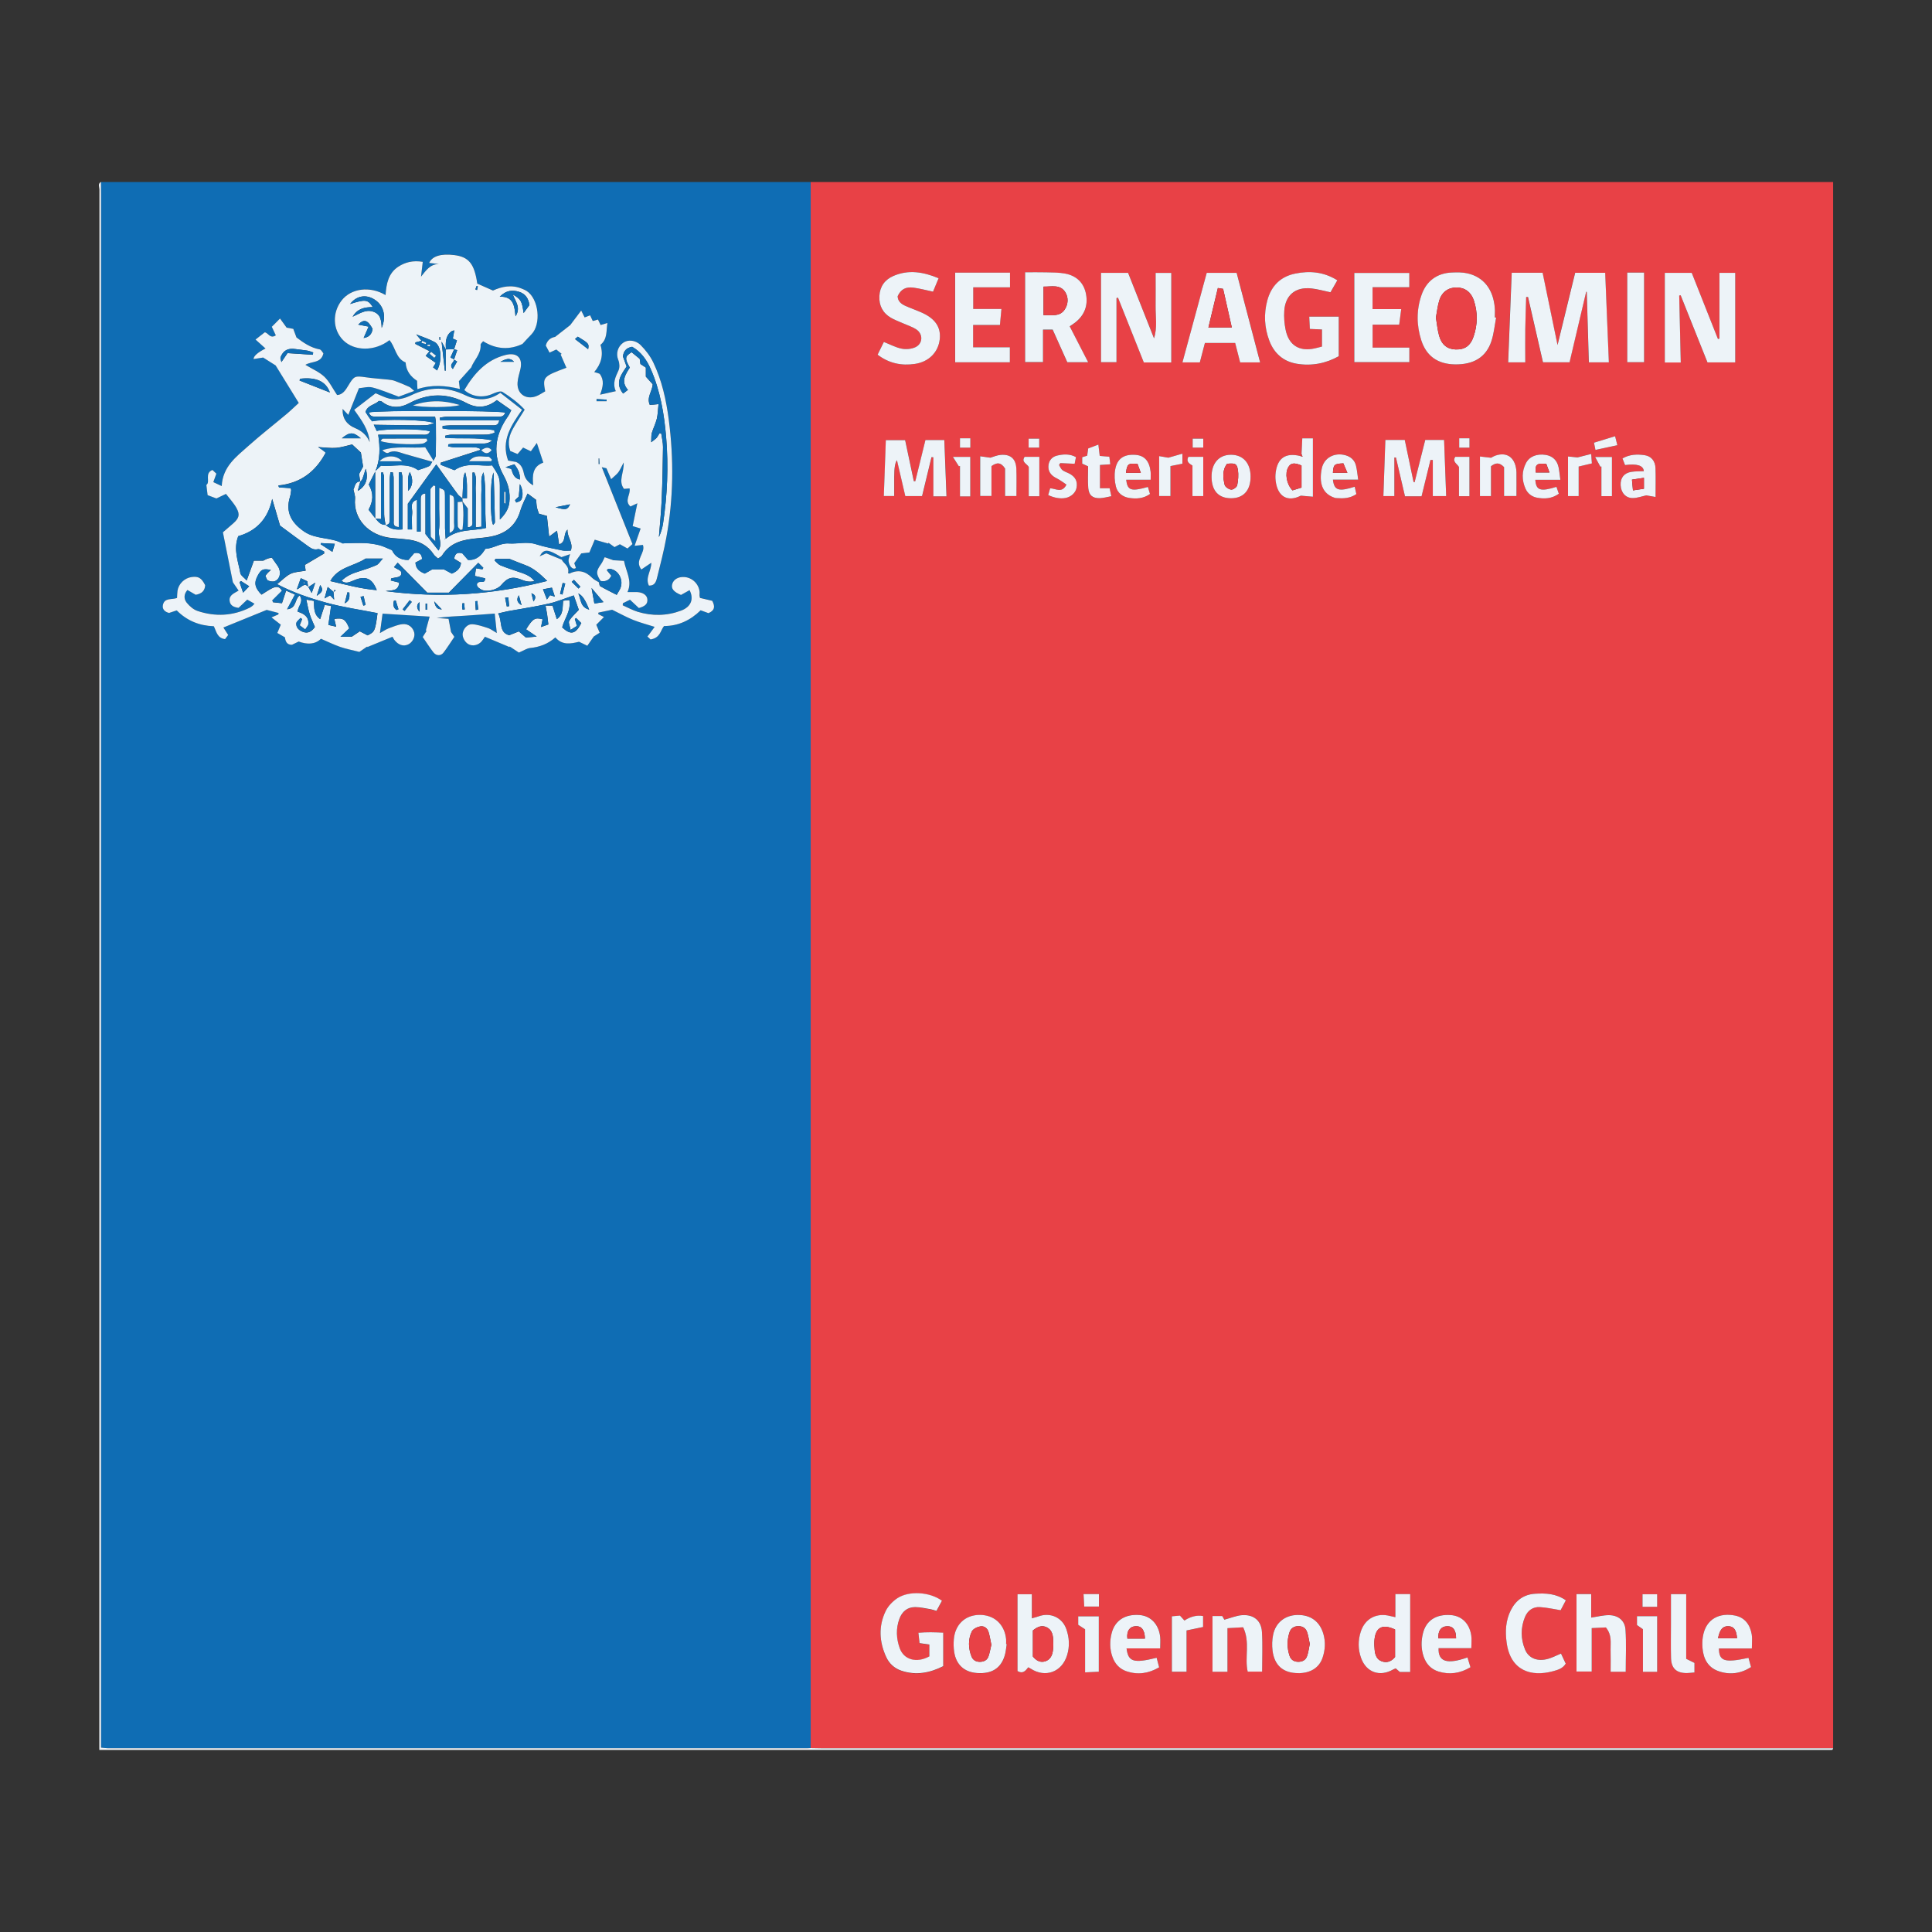
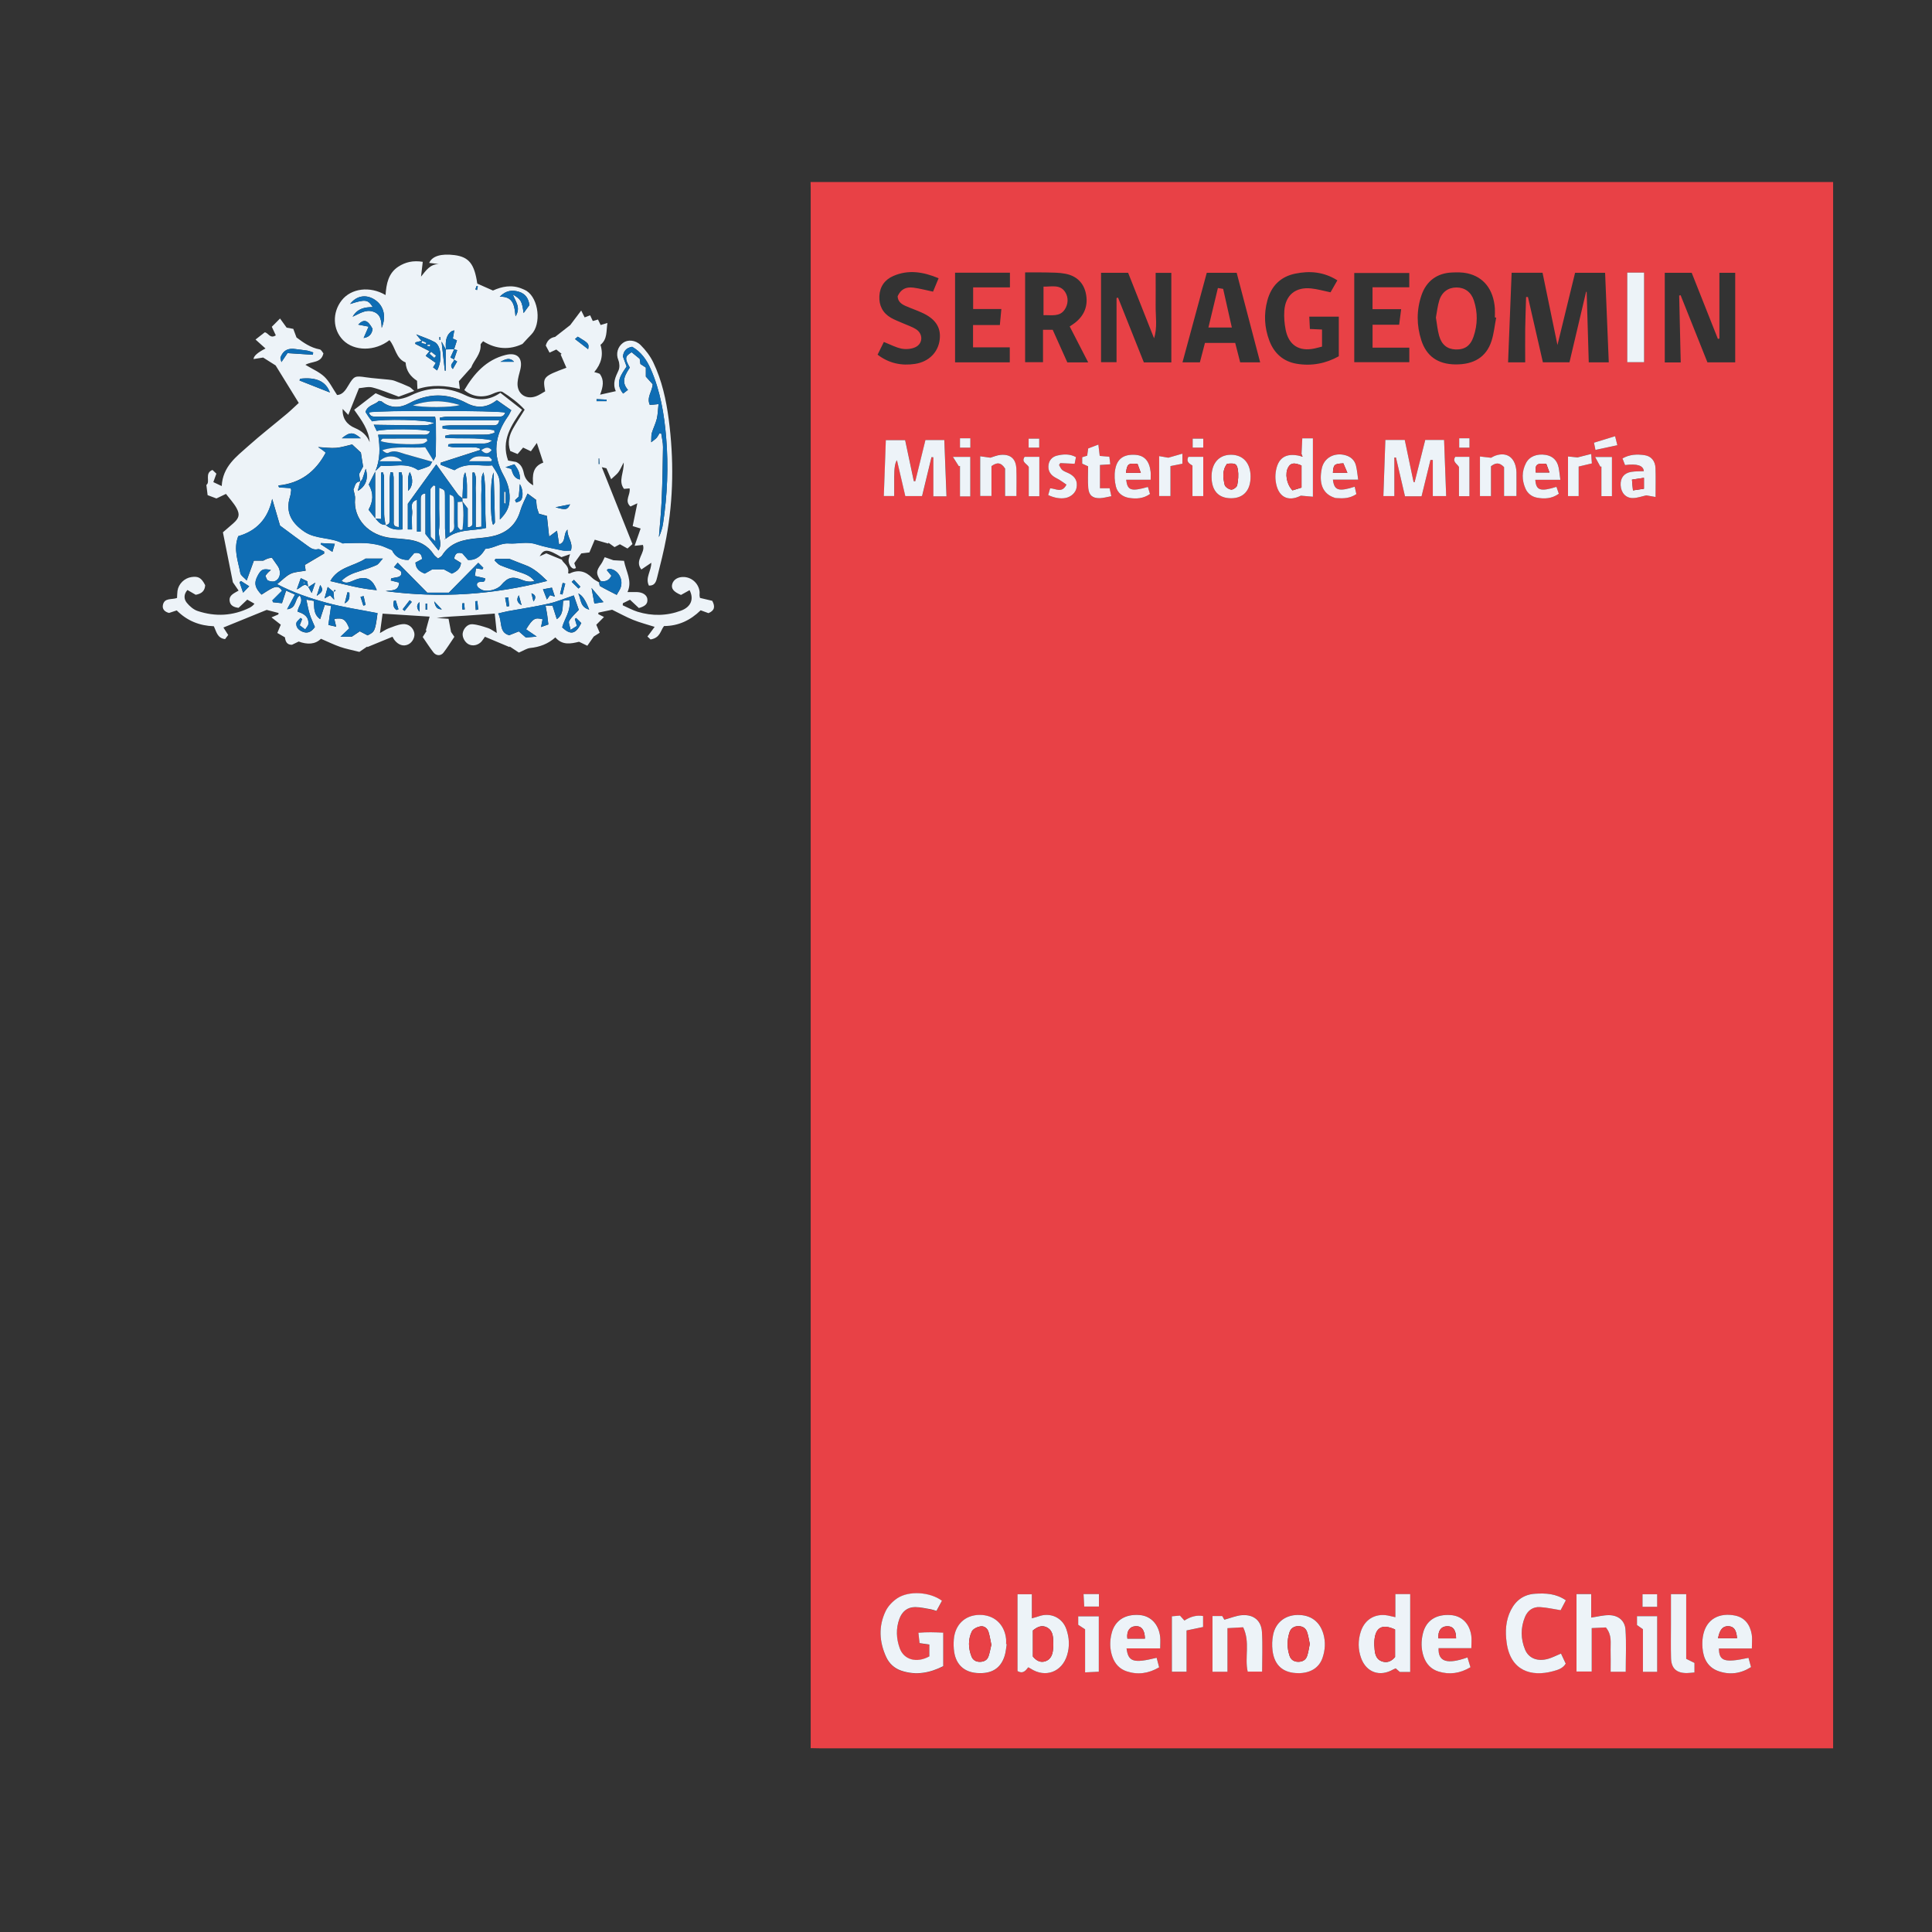
<svg xmlns="http://www.w3.org/2000/svg" id="Capa_1" data-name="Capa 1" viewBox="0 0 500 500">
  <rect x="0" y="0" width="500" height="500" fill="#333333" stroke="none" />
  <defs>
    <style>.cls-1{fill:#0f6db4}.cls-1,.cls-2,.cls-3{stroke-width:0}.cls-2{fill:#edf3f8}.cls-3{fill:#e84146}</style>
  </defs>
  <path d="M209.77 47.1h264.64v405.37h-261.8c-.94 0-1.88-.03-2.81-.05 0-.43.01-.87.01-1.3V49.06c0-.65-.02-1.3-.03-1.95ZM336.46 118c-3.73-.89-5.83.53-6.31 4.31-.09.7-.09 1.43 0 2.14.51 4.15 3.15 5.56 6.51 3.83 1.21.1 2.11.18 3.13.27v-15.11h-2.75c-.07 1.4-.14 2.75-.2 4.1-.12.16-.25.31-.37.47Zm58.26-24.22c0-2.99-.03-5.79 0-8.59.04-2.78.15-5.55.23-8.33h.48c1.29 5.64 2.58 11.28 3.87 16.9h6.88c1.45-6.15 2.88-12.2 4.3-18.25l.15.03.54 18.23h5.18c-.32-7.78-.63-15.44-.95-23.17h-7.77c-1.49 6.12-2.97 12.17-4.56 18.69-1.35-6.54-2.6-12.58-3.86-18.7h-8c-.31 7.75-.61 15.41-.92 23.19h4.41Zm-91.58.02V70.61h-4.06c0 2.93.03 5.73 0 8.53-.03 2.78.49 5.59-.41 8.41-2.24-5.66-4.48-11.32-6.71-16.95h-7.01v23.13h4.01V77.12l.39-.09c2.22 5.57 4.44 11.15 6.68 16.76h7.12Zm131.83.01c-.14-5.92-.27-11.63-.4-17.33.12-.03.24-.05.37-.08 2.33 5.83 4.66 11.66 6.94 17.37h7.19V70.6h-4.09v17.02l-.39.09c-2.26-5.7-4.52-11.41-6.78-17.11h-6.97v23.2h4.12ZM387.2 82.2c-.11-.02-.22-.04-.33-.05 0-.79.05-1.59 0-2.37-.37-4.89-2.9-8.14-7.19-9.06-1.25-.27-2.58-.25-3.86-.2-3.87.14-6.68 2.19-7.94 5.88-1.31 3.86-1.29 7.77-.05 11.65 1.33 4.13 4.28 6.2 8.77 6.26 4.82.07 8.04-1.89 9.39-6.03.64-1.95.82-4.05 1.22-6.08Zm-114.78 3.11c1.28 2.85 2.54 5.66 3.8 8.47h5.4c-1.65-3.2-3.21-6.23-4.78-9.29.56-.39.99-.65 1.38-.96 2.36-1.85 3.37-4.3 2.87-7.23-.51-3.02-2.41-4.89-5.39-5.46-1.61-.31-3.28-.29-4.93-.33-1.84-.05-3.68-.01-5.47-.01v23.23h4.63v-8.39h2.49Zm69.72-.04v4.43c-.72.18-1.33.36-1.96.49-3.95.84-6.65-.84-7.45-4.83-.32-1.6-.46-3.3-.35-4.92.28-4.07 2.91-6.23 6.98-5.79 1.62.17 3.21.64 4.98 1 .53-.93 1.12-1.97 1.77-3.1-3.5-2.21-7.16-2.51-10.92-1.73-3.81.79-6.19 3.21-7.2 6.94-.95 3.51-.77 6.99.51 10.39 1.23 3.29 3.62 5.41 7.07 5.99 3.86.65 7.56-.06 10.91-1.94V81.95h-7.64c.06 1.16.11 2.14.16 3.19 1.13.05 2.06.09 3.15.14Zm-36.12 8.5h4.51c.45-1.74.89-3.38 1.31-5.02h7.83c.43 1.68.85 3.33 1.29 5.03h5.17c-2.05-7.82-4.07-15.51-6.08-23.18h-7.74c-2.09 7.72-4.16 15.34-6.28 23.16Zm-58.85-23.21v23.21h14.16v-3.88h-9.51v-5.77h6.94c.13-1.42.25-2.67.39-4.15h-7.3v-5.6h9.52v-3.8h-14.22ZM228.74 88.5c-.53 1.08-1.06 2.16-1.62 3.29 2.95 2.26 6.21 2.91 9.67 2.39 3.63-.55 6.04-3.05 6.41-6.34.36-3.13-1.13-5.37-4.67-6.95-1.38-.62-2.81-1.11-4.19-1.72-1.09-.48-2-1.17-2.03-2.51.81-1.76 2.07-2.49 4.14-2.21 1.62.22 3.21.65 5.02 1.03.44-1.06.92-2.21 1.44-3.47-4-1.67-7.82-2.28-11.71-.59-2.23.96-3.5 2.75-3.62 5.21-.12 2.44.86 4.37 2.99 5.61.99.57 2.08.96 3.13 1.43 1.11.5 2.3.87 3.33 1.51 1.92 1.19 1.87 3.76-.16 4.69-1.03.47-2.41.58-3.54.36-1.51-.3-2.93-1.08-4.59-1.73Zm121.75 5.23h14.24v-3.76h-9.51v-5.93h6.88c.18-1.39.33-2.57.52-4.03h-7.41v-5.66h9.51v-3.7h-14.24v23.09ZM240.51 428.71c-3.27 1.8-6.58.9-7.66-2.11-.9-2.5-1.02-5.09-.08-7.63.69-1.85 2.05-3.02 4.06-3.01 1.34 0 2.69.33 4.03.55.47.08.92.26 1.49.43.52-.96.99-1.81 1.43-2.63-3.13-2.31-8.57-2.66-11.6-.62-1.2.81-2.35 2-2.97 3.29-1.9 3.93-1.66 7.97.14 11.9.77 1.68 2.11 2.92 3.91 3.53 3.86 1.3 7.46.54 10.85-1.17v-8.66c-2.21-.12-4.24-.2-6.43.03.12 1.08.2 1.84.3 2.67.88.12 1.64.23 2.53.36v3.11Zm118.02-314.86c-.17 4.99-.34 9.77-.51 14.54h2.84v-9.98h.41c.78 3.33 1.55 6.66 2.34 10.03h4.29c.78-3.17 1.54-6.3 2.31-9.42.2.01.4.03.6.04v9.33h3.46c-.18-4.92-.36-9.69-.54-14.53h-4.88c-.92 3.66-1.84 7.31-2.76 10.96-.09-.03-.17-.05-.26-.08l-2.28-10.89h-5.02Zm-113.56 14.6c-.19-4.99-.38-9.77-.56-14.57h-4.89c-.88 3.59-1.75 7.13-2.62 10.66h-.38l-2.25-10.63h-5c-.18 4.89-.35 9.67-.52 14.46h2.69v-4.88q0-3.52.71-4.39c.73 3.13 1.44 6.19 2.16 9.29h4.34c.83-3.44 1.63-6.76 2.44-10.08.16.01.32.02.48.04v10.1h3.42Zm21.15 303.04c.28.16.46.25.64.36 3.79 2.46 8.08.88 9.41-3.47.7-2.29.58-4.57-.2-6.79-1.06-3.01-4.18-4.39-7.2-3.27-.47.17-.96.28-1.72.5v-6.23h-3.71v19.87c1.45.85 2.11-.15 2.79-.97Zm98.85 1.21v-20.14h-3.84v5.97c-.59-.13-.94-.19-1.27-.28-3.52-.96-6.58.59-7.69 4.04-.72 2.24-.73 4.56.08 6.79 1.36 3.77 4.88 4.99 8.35 2.97.18-.11.39-.17.62-.27.37.33.74.66 1.06.93h2.7Zm43.04-20.15v20.03h3.94v-11.24c1.5-.07 2.71-.12 3.66-.17 1.63 1.99 1.17 3.93 1.22 5.77.05 1.85.01 3.71.01 5.7h3.91c0-3.72.18-7.32-.06-10.89-.16-2.36-1.89-3.73-4.28-3.76-1.45-.01-2.91.38-4.6.63v-6.08h-3.79Zm-2.76 1.59c-2.56-1.75-5.22-1.84-7.89-1.7-2.91.16-5.01 1.64-6.33 4.23-1.37 2.68-1.5 5.56-1.1 8.45 1.02 7.31 6.4 8.9 12 7.38 1.2-.33 2.51-.67 3.29-1.96-.42-.89-.82-1.76-1.22-2.61-1.28.53-2.25 1.03-3.27 1.34-2.75.81-5.09-.07-6.03-2.36-1.15-2.78-1.18-5.64-.03-8.44.69-1.68 2.05-2.68 3.9-2.56 1.7.11 3.37.5 5.33.8.34-.65.8-1.52 1.36-2.58Zm-91.46 4.09v14.41h3.88v-11.29c1.57-.09 2.78-.16 4.06-.23 1.86 3.9.34 7.82 1.17 11.48h3.74c0-3.54.16-6.93-.05-10.29-.18-2.93-2.14-4.53-5.12-4.33-1.45.1-2.87.71-4.61 1.17-.1-.18-.39-.67-.54-.94h-2.53Zm139.59 8.39c0-1.48.15-2.58-.03-3.62-.42-2.46-1.75-4.36-4.28-4.88-3.88-.81-7.64.68-8.38 5.53-.14.92-.16 1.87-.09 2.8.21 2.8 1.38 5.08 4.13 6.05 2.91 1.02 5.75.67 8.44-1.05-.26-.92-.46-1.66-.66-2.39-6.15 1.32-7.62.89-7.65-2.43h8.52Zm-72.83 4.86c-.27-.89-.52-1.72-.78-2.55-5.24 1.85-7.61 1.13-7.48-2.39h8.48c0-1.31.13-2.33-.02-3.31-.49-3.15-2.53-5.08-5.39-5.27-3.68-.24-6.24 1.39-7.09 4.64-.53 2.05-.53 4.14.18 6.18.66 1.9 1.95 3.24 3.85 3.81 2.81.85 5.52.51 8.24-1.12Zm-89-4.89h8.72c0-1.15.08-2.08-.01-2.99-.34-3.23-2.41-5.4-5.28-5.64-3.75-.31-6.41 1.34-7.27 4.68-.53 2.05-.52 4.14.21 6.18.65 1.81 1.87 3.12 3.67 3.71 2.87.95 5.64.58 8.41-1.04-.24-.89-.45-1.68-.65-2.47-5.95 1.47-7.36 1.08-7.79-2.44Zm44.47 6.42c3.14 0 5.39-1.41 6.26-4 .68-2.02.81-4.07.21-6.16-.92-3.21-3.29-4.97-6.72-4.91-3.2.06-5.66 1.98-6.29 5.15-.26 1.31-.31 2.73-.15 4.06.48 3.91 2.8 5.86 6.69 5.85Zm-75.48-7.49c-.05 0-.1-.01-.15-.02 0-.43.04-.87 0-1.29-.4-3.85-3.12-6.3-6.93-6.26-3.69.04-6.29 2.49-6.6 6.33-.09 1.07-.06 2.17.09 3.23.49 3.33 2.63 5.27 5.93 5.49 3.77.25 6.14-1.21 7.15-4.51.29-.95.35-1.97.52-2.95ZM421.13 70.55v23.19h4.36V70.55h-4.36Zm17.4 362.28v-2.48c-.71-.35-1.33-.66-2.14-1.06v-16.74h-3.95v7.68c0 2.96-.05 5.92.02 8.87.07 2.68 1.41 3.9 4.12 3.88.57 0 1.14-.09 1.95-.16Zm-127.17-14.59q-2.36-.44-4.83 1.16c-.36-.39-.73-.8-1.16-1.28-.67.06-1.36.12-2.09.19v14.34h3.8v-10.68l4.28-.89v-2.83Zm77.9-297.34v7.49h3.21v-6.15c0-.43-.07-.86-.15-1.28-.55-2.79-2.57-3.97-5.26-3.05-.54.18-1.03.5-1.16.57-1.2-.14-2.05-.23-2.88-.33v10.25h2.86v-7.73c1.15-.86 2.1-1.12 3.39.24Zm-70.73-3.21c-3.1.02-5.02 2.23-4.98 5.73.03 3.62 1.82 5.56 5.1 5.53 3.2-.02 5.03-2.08 5-5.65-.02-3.49-1.98-5.63-5.12-5.61Zm85.3 6.48c-.18-1.3-.25-2.28-.46-3.24-.39-1.81-1.51-2.92-3.36-3.21-2.26-.35-4.16.39-5.06 2.09-1.15 2.17-1.12 4.44-.14 6.66.55 1.26 1.64 2.08 2.96 2.33 1.93.36 3.86.28 5.67-1.02-.22-.63-.42-1.21-.62-1.79-4.15 1.31-5.28.94-5.47-1.82h6.49Zm24.63 4.45c0-2.76.07-5.12-.02-7.48-.07-1.84-1.11-3.09-2.8-3.34-1.92-.28-3.85-.24-5.75.84.24.62.46 1.18.67 1.72q4.69-.62 4.86 1.58c-1.07.05-2.15.01-3.2.17-1.91.29-2.89 1.56-2.8 3.45.09 1.97 1.31 3.37 3.19 3.34 1.17-.02 2.33-.46 3.45-.7.69.12 1.41.24 2.4.42Zm-130.67-4.46c0-.83.06-1.46-.01-2.08-.33-2.86-1.65-4.26-4.09-4.38-2.86-.14-4.59 1.02-5.08 3.81-.25 1.43-.15 3.01.19 4.42.4 1.63 1.74 2.67 3.41 2.93 1.86.29 3.71.19 5.41-1.02-.19-.64-.36-1.23-.54-1.82-4.35 1.22-5.29.92-5.63-1.86h6.34Zm53.72-.02c-.21-1.41-.29-2.6-.59-3.73-.35-1.34-1.33-2.21-2.65-2.59-2.86-.82-5.62.61-6.19 3.44-.72 3.54.02 6.53 3.41 7.58.14.04.28.05.43.06 1.73.12 3.44.1 5.12-1.04-.14-.61-.28-1.25-.43-1.91-4.16 1.33-5.32.97-5.64-1.82h6.55Zm-70.69 297.52v11.15c1.34-.07 2.45-.12 3.55-.17v-14.33h-5.33v2.19c.56.36 1.03.67 1.78 1.16Zm148.06 11v-14.4h-5.23v2.3c.5.35.95.67 1.54 1.08v11.02h3.69ZM260.09 121.23v7.13h2.94c0-2.45.07-4.75-.02-7.05-.1-2.57-1.5-3.82-4.05-3.6-.97.08-1.91.51-2.67.73-.93-.13-1.73-.24-2.64-.37v10.28h2.92v-7.73c1.35-.96 2.42-1.07 3.5.6Zm27.24-1.07c-.1-.83-.17-1.42-.24-1.95-1-.08-1.76-.15-2.49-.21-.12-1.05-.23-1.93-.35-2.93-1.01.38-1.8.68-2.64 1-.09.68-.18 1.29-.26 1.87-.49.15-.89.28-1.29.4V120c.53.24.95.43 1.53.7 0 1.91-.13 3.78.04 5.63.17 1.89 1.14 2.67 3.01 2.61.96-.03 1.91-.32 2.96-.51-.19-.88-.31-1.47-.44-2.06h-2.5v-6.02c.82-.05 1.58-.11 2.66-.18ZM276 125.42c-1.2 2.37-2.78.96-4.23.96l-.5 1.74c1.64.77 3.22 1.01 4.52.75 1.44-.29 2.59-1.37 2.82-2.64.29-1.6-.25-2.75-1.74-3.6-.62-.35-1.36-.54-1.92-.97-.4-.3-.59-.87-.87-1.32.11-.16.22-.32.32-.49l3.72.18c.11-.58.22-1.13.34-1.73-1.63-.89-3.28-.78-4.88-.4-1.19.28-2.03 1.13-2.22 2.4-.18 1.23.28 2.27 1.3 3.01.46.33 1.01.55 1.5.86.58.37 1.14.77 1.84 1.25Zm132.56-4.69c1.22-.29 2.27-.54 3.42-.81-.05-.73-.11-1.42-.18-2.45-1.37.35-2.5.64-3.54.9-.82-.08-1.62-.17-2.46-.25v10.26h2.76v-7.66Zm-102.55-3.32c-1.46.42-2.57.74-3.64 1.04-.71-.12-1.47-.26-2.37-.41v10.33h2.93v-7.75c1.11-.22 2.06-.41 3.09-.61v-2.6Zm74.28 11v-10.19h-3.67c-.83 1.31.49 1.77.96 2.65v7.54h2.71Zm36.88-10.15h-4.36c.57 1.05.97 1.79 1.37 2.53l.26-.06v7.67h2.73v-10.14Zm-148.2 10.16v-10.2h-3.81c-.93 1.39.55 1.71 1.07 2.63v7.57h2.73Zm-17.86.04v-10.22h-4.5c.66 1.03 1.1 1.73 1.54 2.43l.29-.09v7.88h2.67Zm57.5-.07h2.79v-10.16h-3.86c-.65 1.28.28 1.75 1.07 2.27v7.89Zm-28.18 284.16c.07 1.26.12 2.27.18 3.23h3.81v-3.23h-3.98Zm148.45 3.29v-3.25h-3.8v3.25h3.8Zm-16.36-301.27c.13.65.24 1.17.38 1.87 1.91-.41 3.69-.8 5.67-1.22-.22-.87-.4-1.58-.58-2.33-1.9.59-3.53 1.09-5.47 1.68Zm-34.88-1.15v2.43h2.66v-2.43h-2.66Zm-129.2.01v2.42h2.69v-2.42h-2.69Zm17.77 2.41h2.74v-2.32h-2.74v2.32Zm42.45 0h2.74v-2.32h-2.74v2.32Z" class="cls-3" />
-   <path d="M209.77 47.1c.01.65.03 1.3.03 1.95v402.06c0 .43 0 .87-.01 1.3-.29.01-.58.04-.86.04H27.91c-.55 0-1.1-.09-1.77-.15V50.14c0-1.01-.01-2.02-.02-3.03h183.65Zm-54.71 103.61c-.6-.38-1.29-.67-1.78-1.16-1.72-1.74-3.62-2.23-5.86-1.13-.09.04-.26-.07-.39-.11.46-1.87-1.34-2.62-1.61-3.47-1.61-.66-2.75-1.13-4.02-1.65-.45.2-.99.43-1.72.76 1.11-1.98 2.08-1.9 5.63.23.63-.22 1.27-.44 2.24-.77-.19.67-.32.96-.36 1.27-.22 1.4.99 3.03 1.88 2.29-.16-.44-.33-.94-.43-1.23.67-.93 1.24-1.72 1.81-2.53.58-.07 1.21-.14 2.1-.25.46-1.11.94-2.24 1.39-3.3 1.25.36 2.37.68 3.49 1l.06-.21c.51.37 1.03.74 1.57 1.13.51-.27.95-.51 1.39-.74.55.31 1.09.61 1.96 1.1.42-.37.82-.73 1.29-1.15-2.74-6.86-5.31-13.31-7.94-19.9.51.12.97.24 1.2.29.41.95.73 1.69 1.22 2.82.82-.78 1.44-1.22 1.87-1.8.48-.65.79-1.43 1.37-2.52.15 2.57-1.5 4.76.09 6.83.57-.05 1.01-.09 1.44-.13.32 1.64-1.46 3.17.23 4.69.5-.23.99-.46 1.78-.83l-1.21 5.9c.76.23 1.33.41 2.06.63-.51 1.46-.99 2.82-1.56 4.47.98-.1 1.57-.16 2.15-.23.76 2.12-2.29 3.98-.4 6.36.91-.61 1.66-1.13 2.57-1.74.01 2.14-1.62 3.86-.62 5.9 1.67.07 1.91-1.21 2.17-2.25.85-3.35 1.7-6.71 2.33-10.11 1.88-10.16 1.97-20.38.64-30.61-.66-5.1-1.77-10.11-4-14.77-.79-1.65-1.97-3.19-3.27-4.49-1.38-1.38-3.38-1.47-4.57-.58-1.36 1.02-1.89 2.79-1.21 4.45.32.78.39 1.92.05 2.67-.78 1.71-1.61 3.33-.7 5.38-1.4.31-2.53.57-4.07.91.82-2.12 1.09-3.78-.08-5.39-.15-.06-.34-.15-.54-.21-.23-.08-.48-.13-.89-.25 1.83-2.16 2.41-4.44 1.61-7.05 1.83-1.48 1.46-3.54 1.8-5.66-.79.24-1.29.39-1.76.53-.27-.57-.48-1-.68-1.42-.52.15-.91.26-1.35.38-.26-.54-.48-1.01-.69-1.48-.58.23-1.01.39-1.42.55-.3-.61-.53-1.07-.89-1.78-1.13 1.5-2.09 2.77-2.84 3.77-1.3 1.02-2.39 1.87-3.92 3.06-.69.12-1.92.48-2.41 2.23.27.5.62 1.16.98 1.84.71-.33 1.21-.56 1.75-.81.51.42.94.77 1.38 1.13-.09.05-.17.11-.26.16.5 1.14 1 2.29 1.49 3.43-6.02 2.24-6.16 2.39-5.49 6.1-.76.42-1.53.98-2.39 1.29-2.74.98-5.02-.77-4.75-3.65.1-1.07.41-2.12.68-3.17.78-3.03-.73-4.65-3.79-3.88-5.05 1.27-8.15 4.84-10.68 9.08 2.08 1.82 4.93 2.09 7.35.97.79-.36 2.02-.82 2.56-.47 2.03 1.3 4.01 2.74 5.71 4.58-1.07 1.72-2.1 3.27-3.01 4.89-.98 1.74-1.47 3.59-.72 5.81.57.23 1.24.51 1.9.78.62-.72 1.06-1.24 1.43-1.67.74.36 1.35.65 2.01.96.58-.82 1.03-1.44 1.54-2.16.58 1.76 1.11 3.37 1.67 5.09-2.79 1-2.85 3.28-2.61 5.89-1.41-.83-2.14-1.79-2.42-3.13-.26-1.23-.72-2.36-2.01-2.93-.66-.12-1.36-.24-2.06-.36-1.88-5.18.78-9.1 3.61-13.14-1.92-1.5-3.72-2.9-5.62-4.39-2.98 2.1-6.04 2.08-9.09.61-4.67-2.25-9.28-2.26-13.94 0-1.77.85-3.7 1.35-5.66.9-1.17-.27-2.26-.87-3.59-1.4l-5.55 4.28c1.94 2.74 3.76 5.19 4.01 8.37-.72-1.8-2.03-2.91-3.79-3.64-2.1-.88-3.29-2.47-3.22-4.96.42.44.78.82 1.48 1.55.97-2.41 1.8-4.5 2.76-6.91 1.1-.08 2.37-.47 3.47-.19 2.23.57 4.36 1.51 6.81 2.39 1.11-.41 2.42-.89 4.03-1.49-.64-.54-.92-.89-1.28-1.05-1.24-.56-2.49-1.08-3.76-1.55-.53-.2-1.12-.27-1.69-.33-1.93-.21-3.87-.31-5.79-.6-2.83-.42-3.06-.35-4.52 2.09-.74 1.24-1.52 2.43-2.93 2.5-1.16-1.72-1.98-3.48-3.29-4.73-1.31-1.25-3.11-2-4.91-3.09 1.71-1 4.07-.36 4.66-2.97-.24-.27-.55-.94-.97-1.02-2.35-.42-4.2-1.73-6-3.09-.28-.74-.55-1.47-.83-2.22-.72-.13-1.33-.25-1.72-.32-.65-.9-1.17-1.62-1.71-2.36-.83.84-1.48 1.48-2.13 2.14.35.74.69 1.48 1.04 2.22-1.53.99-2.01-.76-2.88-.78-.78.61-1.46 1.14-2.37 1.86.87.78 1.7 1.53 2.58 2.32q-3.06 1.55-3.09 2.73c.91-.14 1.81-.28 2.48-.39 1.38.87 2.53 1.6 3.23 2.04 2.13 3.44 4 6.47 5.99 9.71-1.12 1.02-2.08 1.97-3.11 2.83-3.32 2.78-6.74 5.44-9.96 8.32-3.08 2.76-6.61 5.29-6.87 10.36-.94-.44-1.56-.73-2.17-1.02.32-.89.54-1.49.79-2.19-.35-.33-.68-.65-1.01-.96-2.16.84-.47 3.11-1.58 3.88.13 1.07.23 1.86.32 2.64.77.29 1.56.59 2.28.86.79-.38 1.49-.71 2.47-1.18.94 1.24 1.99 2.34 2.71 3.62.97 1.72.68 2.67-.81 3.99-.8.71-1.62 1.41-2.69 2.33.83 4.17 1.67 8.38 2.58 12.93.33.49.89 1.29 1.48 2.15-1.21.75-2.54 1.19-2.31 2.74.16 1.06.95 1.55 2.3 1.73.61-.58 1.36-1.29 2.25-2.13.57.32 1.19.68 1.87 1.06-.33.35-.41.47-.52.55-.23.17-.46.35-.72.48-4.36 2.15-8.89 2.38-13.45.86-1.08-.36-2.11-1.25-2.84-2.15-.8-.98-.78-2.22.18-3.29.83.48 1.55.9 2.14 1.24 1.63-.28 2.37-1.1 2.45-2.49-.97-1.9-1.76-2.36-3.55-2.1-1.8.26-3.34 1.76-3.61 3.55-.09.62-.09 1.25-.12 1.86-1.37.51-3.27-.12-3.66 1.83-.21 1.05.46 1.76 1.59 2.05.61-.2 1.27-.42 1.99-.66 2.65 2.67 5.85 3.98 9.6 4.1.66 1.36.87 3.08 2.91 3.33l.81-1.07c-.44-.69-.81-1.27-1.24-1.93 3.66-1.49 7.21-2.93 11.2-4.56l3.08.8-.06.37c-.49.21-.98.42-1.78.77.98.77 1.74 1.37 2.41 1.89l-.9 2.14c.71.4 1.31.75 1.97 1.13.15 1.01.46 1.95 1.82 1.93.55-.27 1.12-.54 1.74-.84 2.18.8 4.25.79 5.76-.72 1.81.78 3.35 1.54 4.96 2.1 1.46.51 3.01.79 4.99 1.3.42-.29 1.23-.84 2.03-1.39.01.05.03.09.04.14 2.16-.89 4.32-1.78 6.5-2.67.2.34.32.61.49.83 1.02 1.32 2.35 1.74 3.57 1.16 1.11-.53 1.84-1.93 1.57-3.04-.32-1.36-1.5-2.38-3.04-2.21-1.25.14-2.46.67-3.66 1.11-.62.23-1.17.63-2.18 1.2.27-2.01.47-3.46.68-5.03 4.18.26 8.25.52 12.18.77-.35 1.26-.67 2.43-.99 3.6.07.02.15.03.22.05-.33.53-.67 1.07-1.02 1.63.96 1.39 1.8 2.72 2.76 3.96.73.94 1.91 1 2.61.09 1-1.29 1.86-2.69 2.82-4.1-.41-.6-.77-1.13-.86-1.26-.26-1.4-.45-2.39-.64-3.4-1.25-.09-2.16-.15-3.07-.22 2.52-.35 5.04-.44 7.55-.6 2.49-.15 4.97-.36 7.47-.54.18 1.72.33 3.12.53 5.03-1.03-.6-1.59-1.06-2.23-1.26-1.35-.43-2.72-.91-4.11-1.01-1.25-.08-2.29 1.13-2.48 2.32-.17 1.04.55 2.38 1.54 2.88 1.06.54 2.45.25 3.34-.74.33-.37.58-.8.87-1.22 2.16.91 4.26 1.79 6.35 2.67.02-.05.03-.1.05-.15.86.57 1.72 1.14 2.39 1.58 1.22-.51 2.05-1.1 2.93-1.19 2.45-.24 4.62-1.04 6.51-2.74 1.81 2.11 4.04 1.64 6.13 1.13.7.33 1.27.61 2.14 1.03.51-.73.99-1.42 1.67-2.39.29-.18.92-.59 1.53-.98-.35-.81-.59-1.38-.88-2.06.69-.69 1.33-1.34 1.99-2.01-.49-.25-.99-.5-1.49-.75.02-.13.04-.26.07-.39l3.53-.74c1.93.95 3.64 1.9 5.43 2.62 1.73.7 3.56 1.17 5.57 1.81-.67.91-1.08 1.46-1.49 2.02l-.38.47c.37.36.75.71.81.77 2.55-.42 2.55-2.32 3.49-3.47 3.74-.01 6.86-1.51 9.48-4.08.76.28 1.42.52 2.02.74 1.57-.65 1.8-1.66.98-3.19-.98-.23-2.07-.49-3.17-.75-.05-.26-.11-.47-.12-.67-.01-.29.05-.58.02-.86-.19-2.08-1.9-3.74-3.98-3.88-1.53-.1-2.77.62-3.1 1.8-.33 1.18.28 2.01 2.26 2.84.67-.37 1.45-.81 2.22-1.24 1.18 2.3.38 4.34-2.2 5.3-3.7 1.38-7.5 1.44-11.26.29-1.33-.41-2.56-1.1-3.84-1.67.01-.18.02-.35.04-.53.66-.32 1.31-.65 1.84-.91l2.3 2.15c1.51-.43 2.37-1.01 2.19-2.36-.14-1.02-1.22-1.72-2.64-1.77-.7-.03-1.41 0-2.49 0 1.31-2.94-.39-5.29-.91-8.09-.92-.05-1.8-.1-2.74-.15-.72-.25-1.49-.52-2.25-.79-.38.74-.58 1.27-.9 1.72-1.36 1.89-1.39 2.48-.16 4.43-.12.12-.25.24-.37.37Zm-33.12-55.6c.64-1.85 2.59-3.44 2.44-5.9-.02-.26.38-.55.65-.92 3.44 2.18 6.95 2.26 10.19.7.93-.99 1.59-1.74 2.29-2.45 2.65-2.68 1.93-9.27-1.25-11.29-.36-.23-.77-.38-1.17-.55-2.67-1.11-5.23-.57-7.51.47-1.46-.64-2.73-1.2-4.06-1.79-.75-5.11-2.16-6.9-5.91-7.38-3.46-.45-5.77.26-6.54 2.02.84.1 1.68.19 2.52.29-2.31.02-3.36 1.7-4.63 3.26.15-1.26.29-2.53.45-3.83-2.51-.41-4.52.08-6.32 1.25-2.59 1.68-3.11 4.44-3.31 7.35-4.03-2.4-8.92-1.75-11.36 1.38-2.48 3.18-2.33 7.58.37 10.29 2.9 2.93 8.24 2.94 12 0 1.58 1.81 1.58 4.74 4.18 5.77.13 2.22 1.33 3.69 2.96 4.75.03.71.06 1.31.1 2.16 3.71-1.22 7.25-.96 10.98-.04-.12-.93-.19-1.53-.25-2.01 1.06-1.19 2.04-2.28 3.18-3.55Z" class="cls-1" />
-   <path d="M26.13 47.1c0 1.01.02 2.02.02 3.03v402.16c.67.06 1.22.15 1.77.15h181.02c.29 0 .58-.02.86-.04.94.02 1.88.05 2.81.05h261.8c-.07.14-.14.41-.22.41-.58.04-1.15.02-1.73.02H25.7v-3.13c0-133.57 0-267.15.03-400.72 0-.63-.5-1.47.41-1.95ZM394.72 93.78h-4.41c.31-7.77.61-15.43.92-23.19h8c1.26 6.12 2.51 12.16 3.86 18.7 1.59-6.52 3.06-12.57 4.56-18.69h7.77c.32 7.73.63 15.38.95 23.17h-5.18l-.54-18.23-.15-.03c-1.43 6.05-2.85 12.1-4.3 18.25h-6.88c-1.29-5.61-2.58-11.26-3.87-16.9h-.48c-.08 2.78-.19 5.55-.23 8.33-.04 2.8 0 5.6 0 8.59ZM303.14 93.8h-7.12l-6.68-16.76-.39.09v16.61h-4.01V70.61h7.01c2.23 5.63 4.47 11.29 6.71 16.95.9-2.82.38-5.62.41-8.41.03-2.8 0-5.6 0-8.53h4.06v23.19ZM434.97 93.81h-4.12v-23.2h6.97c2.26 5.7 4.52 11.4 6.78 17.11l.39-.09V70.61h4.09v23.17h-7.19c-2.28-5.71-4.61-11.54-6.94-17.37-.12.03-.24.05-.37.08.13 5.71.26 11.42.4 17.33ZM387.2 82.2c-.39 2.03-.58 4.13-1.22 6.08-1.36 4.14-4.57 6.09-9.39 6.03-4.49-.06-7.44-2.13-8.77-6.26-1.24-3.88-1.27-7.79.05-11.65 1.25-3.69 4.06-5.74 7.94-5.88 1.29-.05 2.62-.07 3.86.2 4.29.92 6.82 4.17 7.19 9.06.06.79 0 1.58 0 2.37.11.02.22.04.33.05Zm-15.59-.02c.27 1.6.41 3.19.83 4.7.66 2.36 2.15 3.5 4.28 3.56 2.36.07 3.82-.92 4.65-3.36 1.05-3.08 1.09-6.21.07-9.31-.72-2.19-2.36-3.37-4.48-3.37-2.13 0-3.8 1.15-4.48 3.36-.44 1.42-.59 2.94-.87 4.42ZM272.42 85.31h-2.49v8.39h-4.63V70.47c1.79 0 3.63-.04 5.47.01 1.65.05 3.33.02 4.93.33 2.97.58 4.88 2.45 5.39 5.46.5 2.94-.5 5.38-2.87 7.23-.39.31-.82.57-1.38.96 1.57 3.06 3.14 6.09 4.78 9.29h-5.4c-1.26-2.81-2.52-5.62-3.8-8.47Zm-2.36-11.13v7.38c2.07-.08 4.18.49 5.48-1.45.92-1.37 1.03-3.11.14-4.51-1.32-2.07-3.52-1.39-5.62-1.43ZM342.14 85.27c-1.09-.05-2.02-.09-3.15-.14-.05-1.05-.1-2.03-.16-3.19h7.64v10.25c-3.35 1.88-7.05 2.59-10.91 1.94-3.45-.59-5.84-2.7-7.07-5.99-1.27-3.39-1.46-6.88-.51-10.39 1.01-3.74 3.39-6.16 7.2-6.94 3.76-.78 7.42-.47 10.92 1.73-.64 1.13-1.24 2.17-1.77 3.1-1.77-.37-3.36-.83-4.98-1-4.08-.43-6.7 1.72-6.98 5.79-.11 1.63.02 3.32.35 4.92.81 3.99 3.51 5.67 7.45 4.83.62-.13 1.24-.31 1.96-.49v-4.43ZM306.02 93.77c2.12-7.83 4.19-15.45 6.28-23.16h7.74c2.01 7.66 4.03 15.35 6.08 23.18h-5.17c-.44-1.71-.86-3.35-1.29-5.03h-7.83c-.43 1.64-.86 3.28-1.31 5.02h-4.51Zm9.16-19.23c-.84 3.51-1.63 6.81-2.45 10.22h6.06c-.77-3.41-1.5-6.68-2.25-10-.44-.07-.78-.12-1.37-.22ZM247.17 70.56h14.22v3.8h-9.52v5.6h7.3c-.14 1.48-.26 2.72-.39 4.15h-6.94v5.77h9.51v3.88h-14.16V70.55ZM228.74 88.5c1.66.65 3.08 1.43 4.59 1.73 1.13.22 2.51.11 3.54-.36 2.03-.93 2.08-3.51.16-4.69-1.03-.64-2.22-1.01-3.33-1.51-1.05-.47-2.15-.86-3.13-1.43-2.12-1.24-3.11-3.17-2.99-5.61.12-2.47 1.4-4.25 3.62-5.21 3.89-1.69 7.71-1.08 11.71.59-.52 1.25-1 2.4-1.44 3.47-1.81-.38-3.4-.81-5.02-1.03-2.08-.29-3.33.45-4.14 2.21.03 1.34.95 2.03 2.03 2.51 1.38.61 2.81 1.11 4.19 1.72 3.54 1.58 5.03 3.82 4.67 6.95-.38 3.29-2.78 5.8-6.41 6.34-3.46.52-6.72-.13-9.67-2.39.55-1.13 1.09-2.21 1.62-3.29ZM350.49 93.73V70.64h14.24v3.7h-9.51V80h7.41c-.19 1.46-.34 2.65-.52 4.03h-6.88v5.93h9.51v3.76H350.5Z" class="cls-2" />
-   <path d="M240.51 428.71v-3.11c-.89-.13-1.65-.23-2.53-.36-.09-.83-.18-1.59-.3-2.67 2.18-.22 4.21-.15 6.43-.03v8.66c-3.39 1.72-6.99 2.47-10.85 1.17-1.8-.61-3.13-1.84-3.91-3.53-1.8-3.92-2.04-7.97-.14-11.9.62-1.28 1.77-2.48 2.97-3.29 3.03-2.04 8.47-1.69 11.6.62-.45.82-.91 1.68-1.43 2.63-.57-.17-1.02-.35-1.49-.43-1.34-.22-2.69-.55-4.03-.55-2.02 0-3.37 1.17-4.06 3.01-.94 2.54-.82 5.12.08 7.63 1.08 3.01 4.39 3.91 7.66 2.11ZM358.53 113.85h5.02l2.28 10.89c.09.03.17.05.26.08.92-3.65 1.84-7.3 2.76-10.96h4.88c.18 4.84.36 9.62.54 14.53h-3.46v-9.33c-.2-.01-.4-.03-.6-.04-.77 3.13-1.53 6.25-2.31 9.42h-4.29c-.79-3.38-1.56-6.71-2.34-10.04h-.41v9.99h-2.84c.17-4.78.34-9.56.51-14.54ZM244.97 128.45h-3.42v-10.1c-.16-.01-.32-.02-.48-.04-.8 3.32-1.61 6.64-2.44 10.08h-4.34c-.72-3.1-1.43-6.17-2.16-9.29q-.71.88-.71 4.39v4.88h-2.69c.17-4.79.34-9.57.52-14.46h5l2.25 10.63h.38c.87-3.54 1.74-7.07 2.62-10.66h4.89c.19 4.8.37 9.58.56 14.57ZM266.12 431.49c-.67.82-1.33 1.82-2.79.97v-19.87h3.71v6.23c.76-.22 1.25-.33 1.72-.5 3.02-1.12 6.14.26 7.2 3.27.78 2.22.91 4.5.2 6.79-1.33 4.35-5.62 5.93-9.41 3.47-.17-.11-.36-.2-.64-.36Zm1.19-2.79c.91 1.1 1.96 1.68 3.28 1.21 1.31-.46 1.78-1.62 1.92-2.88.11-.92.11-1.87.05-2.79-.08-1.25-.38-2.45-1.63-3.08-1.35-.68-2.48-.12-3.62.8v6.73ZM364.97 432.7h-2.7c-.31-.28-.68-.6-1.06-.93-.23.1-.44.17-.62.27-3.47 2.02-7 .8-8.35-2.97-.8-2.23-.8-4.55-.08-6.79 1.11-3.45 4.17-5 7.69-4.04.34.09.68.15 1.27.28v-5.97h3.84v20.14Zm-3.93-3.87v-7.12c-3.34-1.53-5.09-.54-5.35 2.93-.06.78 0 1.57.07 2.36.12 1.27.51 2.45 1.81 2.94 1.36.5 2.52.05 3.47-1.1ZM408.01 412.55h3.79v6.08c1.7-.25 3.15-.64 4.6-.63 2.39.02 4.12 1.39 4.28 3.76.24 3.57.06 7.16.06 10.89h-3.91c0-1.99.04-3.84-.01-5.7-.05-1.84.41-3.78-1.22-5.77-.95.04-2.16.1-3.66.17v11.24H408v-20.03ZM405.25 414.14c-.55 1.05-1.01 1.92-1.36 2.58-1.95-.31-3.63-.7-5.33-.8-1.85-.12-3.2.88-3.9 2.56-1.15 2.8-1.12 5.66.03 8.44.95 2.29 3.29 3.17 6.03 2.36 1.02-.3 1.99-.8 3.27-1.34.4.85.8 1.72 1.22 2.61-.78 1.29-2.09 1.63-3.29 1.96-5.6 1.52-10.99-.06-12-7.38-.4-2.9-.27-5.77 1.1-8.45 1.32-2.59 3.42-4.07 6.33-4.23 2.68-.15 5.33-.06 7.89 1.7ZM313.79 418.23h2.53c.16.27.44.76.54.94 1.75-.46 3.16-1.08 4.61-1.17 2.98-.2 4.94 1.4 5.12 4.33.21 3.36.05 6.75.05 10.29h-3.74c-.84-3.66.69-7.59-1.17-11.48-1.27.07-2.49.14-4.06.23v11.29h-3.88v-14.41ZM453.38 426.62h-8.52c.02 3.32 1.5 3.76 7.65 2.43.2.73.41 1.47.66 2.39-2.69 1.72-5.54 2.07-8.44 1.05-2.75-.97-3.92-3.25-4.13-6.05-.07-.93-.05-1.88.09-2.8.75-4.85 4.5-6.33 8.38-5.53 2.54.53 3.86 2.42 4.28 4.88.18 1.04.03 2.13.03 3.62Zm-8.75-2.65h4.91c-.16-2.2-.85-3.08-2.29-3.11-1.38-.03-2.19.87-2.62 3.11ZM380.55 431.48c-2.72 1.62-5.43 1.97-8.24 1.12-1.9-.58-3.19-1.91-3.85-3.81-.71-2.04-.71-4.13-.18-6.18.84-3.26 3.41-4.88 7.09-4.64 2.87.18 4.91 2.12 5.39 5.27.15.98.02 2 .02 3.31h-8.48c-.14 3.53 2.24 4.25 7.48 2.39.25.83.5 1.66.78 2.55Zm-3.72-7.47c.02-2.16-.81-3.21-2.36-3.14-1.54.06-2.36 1.2-2.21 3.14h4.57ZM291.55 426.59c.43 3.51 1.84 3.91 7.79 2.44.21.79.42 1.58.65 2.47-2.77 1.62-5.53 1.99-8.41 1.04-1.8-.6-3.02-1.9-3.67-3.71-.73-2.04-.74-4.13-.21-6.18.86-3.33 3.53-4.99 7.27-4.68 2.87.24 4.93 2.42 5.28 5.64.1.91.01 1.83.01 2.99h-8.72Zm4.76-2.53c-.06-2.26-.9-3.28-2.43-3.2-1.54.09-2.36 1.29-2.11 3.2h4.55ZM336.02 433.01c-3.89 0-6.21-1.95-6.69-5.85-.16-1.33-.12-2.75.15-4.06.63-3.17 3.09-5.1 6.29-5.15 3.43-.06 5.8 1.7 6.72 4.91.6 2.09.47 4.14-.21 6.16-.87 2.59-3.12 3.99-6.26 4Zm2.95-7.56c-.24-1.08-.36-2.16-.73-3.15-.38-1.04-1.28-1.51-2.4-1.45-1.04.06-1.8.61-2.11 1.57-.67 2.03-.67 4.1.02 6.13.32.94 1.08 1.48 2.14 1.52 1.13.03 2.02-.41 2.38-1.47.35-1 .47-2.07.7-3.15ZM260.54 425.52c-.17.99-.23 2.01-.52 2.95-1.01 3.31-3.38 4.77-7.15 4.51-3.3-.22-5.44-2.16-5.93-5.49-.16-1.06-.18-2.16-.09-3.23.32-3.83 2.91-6.28 6.6-6.33 3.81-.05 6.53 2.41 6.93 6.26.04.43 0 .86 0 1.29.05 0 .1.01.15.02Zm-3.98.14c-.24-1.1-.4-2.23-.73-3.31-.3-1-1.18-1.62-2.14-1.44-.81.15-1.89.67-2.2 1.34-.98 2.08-.9 4.32-.06 6.46.37.94 1.18 1.4 2.23 1.37 1.04-.03 1.84-.46 2.17-1.44.32-.94.48-1.93.73-2.97ZM421.13 70.55h4.36v23.19h-4.36V70.55ZM438.53 432.83c-.81.07-1.38.15-1.95.16-2.7.02-4.05-1.2-4.12-3.88-.08-2.96-.02-5.92-.02-8.87v-7.68h3.95v16.74c.81.4 1.43.71 2.14 1.06v2.48ZM336.83 117.54c.07-1.35.13-2.7.2-4.1h2.75v15.11c-1.02-.09-1.92-.16-3.13-.27-3.36 1.72-6 .32-6.51-3.83-.09-.7-.09-1.43 0-2.14.48-3.78 2.58-5.2 6.31-4.31.17.04.34.08.66.17-.14-.31-.21-.47-.28-.63Zm-2.34 9.37c.68-.21 1.51-.46 2.34-.72v-5.72c-1.9-.81-2.8-.67-3.44.47-.89 1.58-.47 4.32 1.1 5.97ZM311.36 418.24v2.83l-4.28.89v10.68h-3.8V418.3c.73-.06 1.42-.13 2.09-.19.43.48.8.88 1.16 1.28q2.47-1.6 4.83-1.16ZM389.26 120.9c-1.29-1.35-2.24-1.1-3.39-.24v7.73h-2.86v-10.25c.83.1 1.67.19 2.88.33.13-.06.62-.38 1.16-.57 2.69-.92 4.7.26 5.26 3.05.08.42.15.85.15 1.28.02 2.01 0 4.01 0 6.15h-3.21v-7.49ZM318.53 117.69c3.15-.02 5.1 2.12 5.12 5.61.02 3.57-1.8 5.63-5 5.65-3.28.02-5.07-1.91-5.1-5.53-.03-3.5 1.89-5.71 4.98-5.73Zm-.97 2.34c-1.32 1.75-1.03 3.64-.62 5.43.12.55 1.07 1.19 1.7 1.25.49.05 1.45-.63 1.55-1.12.26-1.3.38-2.7.18-4-.26-1.62-.72-1.76-2.8-1.57ZM403.83 124.17h-6.49c.19 2.76 1.32 3.12 5.47 1.82.2.58.4 1.17.62 1.79-1.81 1.3-3.74 1.38-5.67 1.02-1.32-.25-2.4-1.07-2.96-2.33-.98-2.22-1-4.49.14-6.66.9-1.69 2.8-2.44 5.06-2.09 1.84.29 2.97 1.4 3.36 3.21.2.96.28 1.94.46 3.24Zm-3.65-4.1c-2.47-.27-2.93.16-2.73 2.21h3.56c-.32-.87-.56-1.52-.82-2.21ZM428.46 128.62c-.99-.17-1.71-.3-2.4-.42-1.12.24-2.28.68-3.45.7-1.88.03-3.1-1.38-3.19-3.34-.09-1.89.88-3.16 2.8-3.45 1.05-.16 2.13-.12 3.2-.17q-.16-2.2-4.86-1.58c-.21-.53-.43-1.1-.67-1.72 1.9-1.08 3.83-1.12 5.75-.84 1.69.25 2.73 1.5 2.8 3.34.09 2.36.02 4.73.02 7.48Zm-6.11-4.49c.1 1.03.17 1.76.26 2.78 1.11-.17 1.95-.29 2.84-.42v-2.83c-1.08.16-2 .31-3.1.47ZM297.79 124.16h-6.34c.34 2.78 1.28 3.09 5.63 1.86.17.59.35 1.18.54 1.82-1.7 1.21-3.55 1.31-5.41 1.02-1.67-.26-3.01-1.3-3.41-2.93-.35-1.41-.45-2.99-.19-4.42.49-2.8 2.22-3.96 5.08-3.81 2.44.12 3.76 1.52 4.09 4.38.07.62.01 1.25.01 2.08Zm-3.38-4.08c-2.42-.28-2.73-.02-3.01 2.29h3.84c-.31-.86-.57-1.55-.84-2.29ZM351.51 124.14h-6.55c.33 2.79 1.48 3.15 5.64 1.82.15.66.29 1.3.43 1.91-1.68 1.14-3.39 1.16-5.12 1.04-.14-.01-.29-.02-.43-.06-3.4-1.06-4.13-4.04-3.41-7.58.57-2.83 3.33-4.27 6.19-3.44 1.33.38 2.3 1.25 2.65 2.59.3 1.13.38 2.32.59 3.73Zm-2.81-1.78c-.42-.99-.76-1.77-1.05-2.45-2.37.12-2.55.3-2.7 2.45h3.74ZM280.82 421.66c-.74-.49-1.22-.79-1.78-1.16v-2.19h5.33v14.33c-1.1.05-2.21.11-3.55.17v-11.15ZM428.88 432.66h-3.69v-11.02c-.59-.41-1.04-.73-1.54-1.08v-2.3h5.23v14.4ZM260.09 121.23c-1.09-1.68-2.16-1.56-3.5-.6v7.73h-2.92v-10.28c.92.13 1.71.24 2.64.37.76-.22 1.7-.65 2.67-.73 2.55-.22 3.95 1.03 4.05 3.6.09 2.29.02 4.59.02 7.05h-2.94v-7.13ZM287.33 120.16c-1.07.07-1.84.12-2.66.18v6.02h2.5c.13.59.25 1.19.44 2.06-1.06.19-2.01.48-2.96.51-1.87.05-2.84-.73-3.01-2.61-.16-1.85-.04-3.72-.04-5.63-.57-.26-1-.46-1.53-.7v-1.66c.4-.12.79-.24 1.29-.4.08-.57.16-1.19.26-1.87.83-.32 1.63-.62 2.64-1 .12 1 .22 1.89.35 2.93.73.06 1.5.13 2.49.21.06.53.14 1.12.24 1.95ZM276 125.42c-.7-.48-1.26-.89-1.84-1.25-.49-.31-1.03-.52-1.5-.86-1.02-.73-1.48-1.77-1.3-3.01.18-1.27 1.03-2.12 2.22-2.4 1.61-.38 3.26-.49 4.88.4-.12.6-.23 1.15-.34 1.73l-3.72-.18c-.11.16-.22.32-.32.49.28.45.48 1.02.87 1.32.56.43 1.29.62 1.92.97 1.49.85 2.03 1.99 1.74 3.6-.23 1.27-1.38 2.35-2.82 2.64-1.3.26-2.88.02-4.52-.75.16-.57.33-1.16.5-1.74 1.45 0 3.03 1.4 4.23-.96ZM408.56 120.73v7.66h-2.76v-10.26c.84.09 1.64.17 2.46.25 1.04-.26 2.17-.55 3.54-.9.08 1.03.13 1.72.18 2.45-1.14.27-2.2.52-3.42.81ZM306.01 117.41v2.6c-1.02.2-1.97.39-3.09.61v7.75h-2.93v-10.33c.9.16 1.66.29 2.37.41 1.07-.31 2.19-.63 3.64-1.04ZM380.29 128.41h-2.71v-7.54c-.47-.88-1.79-1.34-.96-2.65h3.67v10.19ZM417.17 118.26v10.14h-2.73v-7.67l-.26.06c-.4-.74-.8-1.48-1.37-2.53h4.36ZM268.97 128.42h-2.73v-7.57c-.52-.91-2-1.24-1.07-2.63h3.81v10.2ZM251.11 128.46h-2.67v-7.88l-.29.09c-.44-.7-.88-1.39-1.54-2.43h4.5v10.22ZM308.61 128.39v-7.89c-.79-.52-1.72-1-1.07-2.27h3.86v10.16h-2.79ZM280.43 412.55h3.98v3.23h-3.81c-.05-.96-.11-1.97-.18-3.23ZM428.88 415.84h-3.8v-3.25h3.8v3.25ZM412.52 114.57c1.94-.6 3.57-1.1 5.47-1.68.19.75.37 1.46.58 2.33-1.98.43-3.76.81-5.67 1.22-.14-.69-.25-1.22-.38-1.87ZM377.64 113.42h2.66v2.43h-2.66v-2.43ZM248.44 113.43h2.69v2.42h-2.69v-2.42ZM266.21 115.84v-2.32h2.74v2.32h-2.74ZM308.66 115.84v-2.32h2.74v2.32h-2.74ZM155.44 150.35c-1.24-1.95-1.2-2.54.16-4.43.32-.45.52-.98.9-1.72.76.27 1.54.54 2.25.79.94.05 1.83.1 2.74.15.52 2.8 2.22 5.15.91 8.09 1.08 0 1.79-.02 2.49 0 1.42.05 2.51.75 2.64 1.77.18 1.35-.68 1.93-2.19 2.36-.63-.58-1.38-1.29-2.3-2.15-.53.26-1.19.58-1.84.91-.01.18-.02.35-.04.53 1.28.56 2.52 1.26 3.84 1.67 3.77 1.15 7.57 1.09 11.26-.29 2.58-.96 3.38-3.01 2.2-5.3-.78.43-1.56.87-2.22 1.24-1.97-.83-2.59-1.66-2.26-2.84.33-1.18 1.57-1.9 3.1-1.8 2.09.14 3.79 1.79 3.98 3.88.03.28-.04.58-.02.86 0 .21.07.41.12.67 1.1.26 2.19.52 3.17.75.82 1.53.59 2.53-.98 3.19-.6-.22-1.26-.46-2.02-.74-2.62 2.57-5.74 4.07-9.48 4.08-.94 1.16-.94 3.05-3.49 3.47-.06-.06-.44-.42-.81-.77l.38-.47c.41-.56.82-1.11 1.49-2.02-2.01-.64-3.84-1.11-5.57-1.81-1.79-.72-3.49-1.68-5.43-2.62l-3.53.74c-.02.13-.04.26-.07.39.5.25 1 .5 1.49.75-.67.67-1.3 1.32-1.99 2.01.29.68.53 1.25.88 2.06-.62.39-1.24.8-1.53.98-.68.97-1.16 1.66-1.67 2.39-.88-.42-1.45-.69-2.14-1.03-2.1.51-4.33.98-6.13-1.13-1.9 1.69-4.06 2.49-6.51 2.74-.88.09-1.71.67-2.93 1.19-.66-.44-1.52-1.01-2.39-1.58-.02.05-.03.1-.05.15-2.1-.88-4.19-1.76-6.35-2.67-.3.42-.55.86-.87 1.22-.89.99-2.27 1.28-3.34.74-.99-.51-1.7-1.84-1.54-2.88.19-1.2 1.24-2.4 2.48-2.32 1.39.09 2.77.58 4.11 1.01.64.2 1.2.67 2.23 1.26-.2-1.91-.35-3.31-.53-5.03-2.5.18-4.99.39-7.47.54-2.51.15-5.03.25-7.55.6.91.06 1.82.13 3.07.22.19 1.01.37 2 .64 3.4.09.13.45.66.86 1.26-.96 1.41-1.82 2.81-2.82 4.1-.7.9-1.88.85-2.61-.09-.96-1.24-1.8-2.57-2.76-3.96.35-.56.69-1.1 1.02-1.63-.07-.02-.15-.03-.22-.05.32-1.17.64-2.34.99-3.6-3.93-.25-8-.51-12.18-.77-.21 1.57-.41 3.02-.68 5.03 1.02-.57 1.57-.97 2.18-1.2 1.2-.44 2.41-.98 3.66-1.11 1.54-.17 2.72.85 3.04 2.21.26 1.11-.46 2.52-1.57 3.04-1.23.58-2.55.16-3.57-1.16-.17-.22-.29-.48-.49-.83-2.19.9-4.34 1.79-6.5 2.67-.01-.05-.03-.09-.04-.14-.8.55-1.6 1.1-2.03 1.39-1.99-.5-3.53-.79-4.99-1.3-1.61-.56-3.15-1.32-4.96-2.1-1.5 1.51-3.58 1.52-5.76.72-.62.3-1.19.58-1.74.84-1.36.02-1.68-.91-1.82-1.93-.66-.38-1.27-.72-1.97-1.13l.9-2.14c-.67-.52-1.44-1.13-2.41-1.89.8-.34 1.29-.55 1.78-.77l.06-.37c-1.2-.31-2.39-.62-3.08-.8-4 1.63-7.54 3.07-11.2 4.56.43.67.8 1.25 1.24 1.93l-.81 1.07c-2.03-.24-2.24-1.96-2.91-3.33-3.75-.13-6.95-1.43-9.6-4.1-.72.24-1.38.46-1.99.66-1.13-.29-1.8-.99-1.59-2.05.39-1.95 2.28-1.32 3.66-1.83.04-.62.03-1.25.12-1.86.27-1.8 1.81-3.29 3.61-3.55 1.79-.26 2.58.2 3.55 2.1-.07 1.39-.82 2.21-2.45 2.49-.59-.34-1.31-.76-2.14-1.24-.96 1.07-.97 2.31-.18 3.29.73.9 1.76 1.8 2.84 2.15 4.56 1.51 9.09 1.29 13.45-.86.26-.13.49-.31.72-.48.11-.08.2-.2.52-.55-.68-.39-1.3-.74-1.87-1.06-.89.84-1.64 1.55-2.25 2.13-1.35-.17-2.14-.67-2.3-1.73-.24-1.56 1.1-2 2.31-2.74-.59-.85-1.14-1.66-1.48-2.15-.91-4.55-1.75-8.76-2.58-12.93 1.07-.93 1.88-1.62 2.69-2.33 1.49-1.32 1.78-2.26.81-3.99-.72-1.28-1.76-2.38-2.71-3.62-.99.47-1.68.8-2.47 1.18-.72-.27-1.51-.57-2.28-.86-.1-.79-.19-1.57-.32-2.64 1.11-.77-.58-3.04 1.58-3.88.32.31.66.63 1.01.96-.25.71-.47 1.31-.79 2.19.61.29 1.23.58 2.17 1.02.26-5.07 3.79-7.6 6.87-10.36 3.22-2.88 6.65-5.54 9.96-8.32 1.03-.86 1.99-1.81 3.11-2.83-1.99-3.23-3.87-6.26-5.99-9.71-.7-.44-1.85-1.17-3.23-2.04-.67.1-1.57.25-2.48.39q.03-1.18 3.09-2.73c-.88-.79-1.71-1.54-2.58-2.32.91-.71 1.6-1.25 2.37-1.86.88.02 1.35 1.77 2.88.78-.35-.74-.69-1.48-1.04-2.22.65-.65 1.29-1.3 2.13-2.14.53.74 1.05 1.46 1.71 2.36.39.07 1 .19 1.72.32.28.75.55 1.48.83 2.22 1.8 1.36 3.66 2.66 6 3.09.42.08.72.75.97 1.02-.59 2.61-2.95 1.97-4.66 2.97 1.8 1.1 3.59 1.84 4.91 3.09 1.31 1.25 2.13 3.01 3.29 4.73 1.42-.07 2.2-1.26 2.93-2.5 1.46-2.44 1.69-2.51 4.52-2.09 1.92.28 3.86.39 5.79.6.57.06 1.16.13 1.69.33 1.27.47 2.53.99 3.76 1.55.36.16.63.51 1.28 1.05-1.61.59-2.92 1.08-4.03 1.49-2.44-.88-4.58-1.82-6.81-2.39-1.09-.28-2.36.11-3.47.19-.96 2.4-1.8 4.49-2.76 6.91-.7-.73-1.05-1.11-1.48-1.55-.08 2.5 1.11 4.08 3.22 4.96 1.76.74 3.06 1.84 3.79 3.64-.24-3.18-2.06-5.63-4.01-8.37l5.55-4.28c1.33.53 2.42 1.13 3.59 1.4 1.97.46 3.89-.04 5.66-.9 4.67-2.25 9.28-2.24 13.94 0 3.05 1.47 6.11 1.49 9.09-.61 1.9 1.49 3.69 2.89 5.62 4.39-2.83 4.04-5.49 7.96-3.61 13.14.7.12 1.4.25 2.06.36 1.3.57 1.76 1.7 2.01 2.93.28 1.35 1.02 2.3 2.42 3.13-.24-2.6-.18-4.89 2.61-5.89-.57-1.72-1.1-3.33-1.67-5.09-.51.72-.95 1.34-1.54 2.16-.66-.32-1.27-.61-2.01-.96-.36.42-.81.94-1.43 1.67l-1.9-.78c-.76-2.22-.26-4.07.72-5.81.91-1.62 1.94-3.17 3.01-4.89-1.69-1.84-3.68-3.28-5.71-4.58-.54-.35-1.77.11-2.56.47-2.42 1.12-5.27.84-7.35-.97 2.52-4.24 5.63-7.81 10.68-9.08 3.06-.77 4.57.85 3.79 3.88-.27 1.05-.59 2.1-.68 3.17-.26 2.88 2.02 4.63 4.75 3.65.86-.31 1.63-.87 2.39-1.29-.67-3.71-.53-3.86 5.49-6.1-.5-1.14-1-2.28-1.49-3.43.09-.05.17-.11.26-.16-.43-.36-.87-.71-1.38-1.13-.54.25-1.04.48-1.75.81-.36-.68-.71-1.34-.98-1.84.49-1.76 1.73-2.11 2.41-2.23 1.53-1.2 2.62-2.05 3.92-3.06.75-1 1.71-2.27 2.84-3.77.35.71.58 1.17.89 1.78.41-.16.84-.33 1.42-.55.22.46.44.93.69 1.48.44-.12.83-.24 1.35-.38.2.42.41.86.68 1.42.48-.14.97-.29 1.76-.53-.34 2.12.03 4.19-1.8 5.66.8 2.61.22 4.89-1.61 7.05.41.11.65.17.89.25.2.07.39.15.54.21 1.17 1.61.89 3.27.08 5.39 1.53-.34 2.67-.6 4.07-.91-.92-2.05-.08-3.67.7-5.38.34-.74.27-1.89-.05-2.67-.69-1.67-.15-3.44 1.21-4.45 1.19-.89 3.19-.8 4.57.58 1.3 1.3 2.48 2.84 3.27 4.49 2.23 4.66 3.33 9.67 4 14.77 1.33 10.23 1.24 20.45-.64 30.61-.63 3.4-1.49 6.76-2.33 10.11-.26 1.04-.51 2.32-2.17 2.25-1-2.04.63-3.75.62-5.9-.91.62-1.66 1.13-2.57 1.74-1.89-2.39 1.16-4.24.4-6.36-.58.06-1.17.12-2.15.23.58-1.64 1.05-3.01 1.56-4.47-.74-.23-1.3-.4-2.06-.63.4-1.94.78-3.8 1.21-5.9-.79.37-1.28.6-1.78.83-1.69-1.52.09-3.05-.23-4.69-.43.04-.87.08-1.44.13-1.59-2.07.06-4.26-.09-6.83-.58 1.09-.89 1.87-1.37 2.52-.43.58-1.05 1.02-1.87 1.8-.49-1.13-.81-1.87-1.22-2.82-.23-.06-.68-.17-1.2-.29 2.63 6.6 5.21 13.04 7.94 19.9-.47.42-.87.78-1.29 1.15-.87-.49-1.41-.79-1.96-1.1-.44.24-.88.47-1.39.74-.54-.39-1.05-.76-1.57-1.13l-.06.21c-1.12-.32-2.24-.64-3.49-1-.45 1.06-.92 2.2-1.39 3.3-.88.1-1.51.18-2.1.25-.58.8-1.14 1.59-1.81 2.53.1.29.28.79.43 1.23-.9.74-2.1-.89-1.88-2.29.05-.31.17-.6.36-1.27-.97.33-1.6.55-2.24.77-3.55-2.13-4.53-2.21-5.63-.23.74-.32 1.28-.56 1.72-.76 1.27.52 2.41.99 4.02 1.65.28.85 2.07 1.6 1.61 3.47.13.04.3.15.39.11 2.24-1.11 4.15-.62 5.86 1.13.49.49 1.18.78 1.78 1.16.08.34.06.86.27.98 1.34.77 2.73 1.45 4.28 2.25.4-.74.85-1.32 1.05-1.97.73-2.29-.93-4.78-3.14-4.77-.15 0-.3.21-.47.34.44.54.83 1.01 1.19 1.45q-.84 1.75-2.8 1.36Zm-69.11 2.85c-.43-.37-.86-.74-1.52-1.3-.26.93-.49 1.74-.83 2.97.77-.42 1.11-.61 1.44-.79.3.31.57.61 1.05 1.11l-.18-2.03c.2-.09.39-.17.59-.26-.1-.09-.2-.18-.29-.27-.09.19-.17.38-.26.57Zm-6.53-1.28c.25.44.49.88.87 1.55.34-.97.6-1.71.94-2.69-.75.48-1.3.83-1.84 1.18-.08-.49-.16-.98-.24-1.52l-1.68-.81c-.34.95-.62 1.76-1.03 2.9 1.23-.44 1.92-1.95 2.99-.61Zm17.3-17.71v-12.27c.44-.42.89-.85 1.5-1.44 3.12.35 6.54-.99 9.61 1.15 1.02-.35 2-.61 2.89-1.05.35-.17.5-.74.74-1.13.11-.09.22-.18.34-.26.21-.47.6-.94.61-1.41.06-2.81.04-5.63.02-8.44 0-.54-.14-1.08-.21-1.54H97.48c-.85 0-1.73.04-1.99-1.1 1.98-.57 33.77-.51 35.26.05-.36 1.23-1.38 1.05-2.29 1.05-4.26 0-8.51-.01-12.77.01-.62 0-1.24.16-1.86.24l.06.68h15.33c-.25 1.44-1.09 1.32-1.85 1.32h-10.82c-.67 0-1.33.1-2 .15 0 .21-.01.43-.02.64.64.08 1.29.22 1.93.23 3.17.02 6.35 0 9.52.02.66 0 1.31.14 1.96.22l.05.68c-.66.16-1.33.45-1.99.46-3.1.05-6.21 0-9.31.03-.5 0-.99.17-1.49.26.01.17.03.35.04.52 4.02.38 8.13-.21 12.17.69-.65.52-1.33.78-2.02.8-2.6.05-5.19 0-7.79.02-.53 0-1.06.12-1.58.19-.01.18-.03.35-.04.53.56.09 1.12.25 1.69.26 1.8.03 3.61-.02 5.41.01.4 0 .79.22 1.19.34-.02.11-.03.23-.05.34-3.38 1.09-6.77 2.18-10.15 3.27l-.06.53c1.26.49 2.53.99 3.61 1.41 3.31-2.25 6.67-.89 9.75-1.25 1.93 2.92 2.02 3.25 2 6.21-.02 2.45 0 4.91 0 7.81 1.54-1.53 2.27-2.85 2.46-4.49.28-2.46-.28-4.71-1.47-6.86-2.98-5.38-2.36-10.51 1.15-15.42.28-.4.46-.86.81-1.52-1.27-.89-2.47-1.73-3.73-2.61-2.56 2.02-5.16 2.18-7.82.77-4.98-2.64-9.88-2.64-14.87.04-2.37 1.27-4.83 1.37-7.1-.44-.15-.12-.41-.1-.73-.17-1.03 1.04-2.93 1.07-3.47 2.86.3.47.55.9.84 1.31.28.4.59.78.86 1.12 2.62-.65 14.35-.47 16.06.47-.9.25-1.43.5-1.98.53-1.37.06-2.74.04-4.11.02-2.95-.03-5.91-.08-8.86-.12-.17 0-.34-.01-.68-.03.31.64.55 1.14.78 1.62 2.14-.64 12.19-.57 13.78.11-.42 1.08-1.36.86-2.16.86-3.66.01-7.31 0-11.25 0 .52 3.33.53 6.47-.73 9.47-.63 1.26-1.26 2.51-1.71 3.41 1.34 2.43 1.12 4.37-.05 6.53.56.71 1.16 1.48 1.76 2.25.73.82 1.37 1.76 2.66 1.66 1.3 1.25 2.89 1.33 4.37 1.19v-3.72c0-3.24.01-6.48-.01-9.72 0-.46-.18-.92-.28-1.37-.22.03-.44.05-.67.08v14.13c-1.59-.07-1.32-1.02-1.32-1.72-.02-3.67 0-7.34-.02-11.02 0-.48-.15-.97-.23-1.45-.2 0-.41.02-.61.02-.06.66-.18 1.32-.18 1.98-.02 3.31 0 6.62 0 9.94 0 .79.12 1.66-1.08 1.71-.12-.92-.34-1.83-.35-2.75-.04-3.23 0-6.46-.03-9.69 0-.39-.19-.79-.29-1.18-.16.02-.32.05-.49.07v12.01c-.67-.05-1.08-.09-1.5-.12Zm22.56-4.41.03.02c-.02-.29-.03-.59-.05-.88h1.21c-.02-2.26.17-4.48-.44-6.7-.39.63-.48 1.27-.51 1.91-.09 1.6-.15 3.21-.22 4.82-.4-.34-.89-.63-1.2-1.04-1.82-2.48-3.6-4.99-5.57-7.75-2.58 3.58-5.01 6.94-7.36 10.19v6.64h1.09c0-1.47-.12-2.85.04-4.19.14-1.17-.84-2.8 1.24-3.51v8.26h.96c0-2.69-.01-5.35 0-8.01 0-.82-.11-1.78 1.23-1.87v10.5c1.11 1.4 2.15 2.72 3.39 4.28 1.08-1.86-.13-3.56.1-5.22.26-1.84.06-3.74.06-5.62v-5.43c1.47.6 1.5.6 1.51 2.03.02 2.81 0 5.63.01 8.44 0 .76.08 1.51.16 2.78 3.27-2.72 7.1-1.95 10.48-2.84-.52-4.98.2-9.72-.69-14.39-.84 1.49-.46 3.07-.53 4.6-.07 1.58-.02 3.17-.02 4.76v4.74c-.57.05-.83.07-1.45.13v-4.75c0-1.66.06-3.32-.02-4.98-.07-1.48.39-3.04-.35-4.45-.16 0-.32.01-.48.02v2.05c0 3.46.01 6.93-.01 10.39 0 .7.26 1.65-1.22 1.72v-4.86c-.6-.79-.99-1.3-1.38-1.82Zm-26.4-5.18-.68 2.43c2.09-1.17 2.84-3.18 2.07-5.73-.35 1.09-.57 1.88-.86 2.64-.1.27-.38.48-.57.72-.1-.75-.2-1.49-.28-2.03.43-.8.74-1.36 1.03-1.92-.2-1.25-.39-2.46-.57-3.62-.75-.69-1.43-1.32-2.26-2.1-1.34.3-2.72.76-4.13.88-1.42.12-2.87-.1-4.68-.2.6.4.89.58 1.17.78.27.2.52.42.8.66-2.64 4.98-6.59 7.94-12.27 8.5l.18.48c1.02.07 2.03.15 3.01.21.07.26.15.4.14.53-.08.57-.13 1.16-.3 1.7-1.28 4.04.48 6.83 3.7 9.02 2.99 2.03 6.81 1.4 9.92 3.04.1.05.28-.04.42-.04 1.79-.02 3.59-.11 5.38-.04 1.25.05 2.51.25 3.72.55 1.01.25 1.95.75 3.26 1.29.68 1.51 2.08 2.58 4.24 2.53.51-.6 1.01-1.19 1.5-1.78 1.27-.21 1.99.17 2.02 1.56-.58.31-1.13.6-1.7.9.09 1.63 1.08 2.33 2.42 2.85.69-.39 1.37-.78 1.94-1.1h2.99c.73.39 1.42.76 2.07 1.11 1.3-.58 2.21-1.29 2.37-2.77-.61-.37-1.18-.72-1.77-1.09.21-1.45.96-1.76 2.13-1.37.53.61 1.04 1.2 1.47 1.69 2.35.1 3.52-1.35 4.48-2.88 2.2-.14 3.88-1.54 6.05-1.39 2.33.16 4.66-.56 7.03.19 2.25.72 4.59 1.15 6.9 1.63.67.14 1.38.02 2.14.02.69-2.1-1-3.4-.87-5.43-1.22 1.27-.23 3.19-2.17 3.84-.18-1.19-.36-2.31-.54-3.54-.69.51-1.2.89-2.04 1.51-.22-2.07-.41-3.74-.58-5.34-.81-.22-1.41-.39-2.06-.57-.19-.6-.42-1.13-.53-1.68-.12-.63-.13-1.28-.19-1.9-.79-.59-1.52-1.13-2.22-1.64-.68 1.57-1.45 2.96-1.88 4.45-.97 3.36-3.17 5.45-6.43 6.4-1.5.44-3.1.57-4.67.72-3.62.33-7.02 1.03-9.14 4.44-.2.33-.65.5-1.06.81-.42-.4-.86-.68-1.12-1.08-1.54-2.35-3.8-3.46-6.49-3.82-1.35-.18-2.72-.27-4.09-.38-6.32-.53-10.26-5.07-9.77-10.22.07-.74-.25-1.52-.42-2.39.43-.76.35-2.04 1.8-2.07ZM67.69 153.9c.81-.5 1.63-1.08 2.51-1.54.98-.51 2.01-.87 2.79.54-.85.85-1.67 1.68-2.5 2.5.06.16.12.32.18.47.72.08 1.44.16 2.31.25.37-1.11.67-2.04 1.07-3.25.78.34 1.53.67 2.3 1.01-.75 1.4-1.32 2.47-2.04 3.81 2.53-.26 1.89-2.63 3.25-3.58 1.14 1.63-.45 2.76-.52 4.2 1.58.49 2.95 1.28 2.77 3.23-.04.42-.46.8-.81 1.38-.57-.43-.99-.75-1.43-1.08.25-.64.44-1.12.63-1.61-.14-.1-.27-.2-.41-.3-.39.47-1.06.92-1.1 1.41-.09 1.14.79 1.86 1.75 2.21 1.35.49 2.31-.2 3.06-1.29-.48-1.17-1-2.2-1.34-3.29-.36-1.13-.55-2.3-.88-3.78.94.16 1.44.24 1.96.33.1 1.76-.12 3.47 1.62 4.72.42-1.3.79-2.44 1.19-3.66.58.07 1.04.13 1.65.21-.24 1.66-.46 3.2-.71 4.95.74.17 1.3.3 2.02.46-.2-.86-.34-1.43-.48-2.01 2.22-.36 2.93.08 3.86 2.45-.63.6-1.32 1.25-2.27 2.16h2.9c.8-.54 1.48-1 2.1-1.41.84.44 1.46.76 2.02 1.05 1.87-.93 1.96-1.14 2.57-5.75-4.4-.87-8.89-1.5-13.22-2.69-4.27-1.18-8.53-2.58-12.77-4.81 1.35-1.07 2.31-2.13 3.5-2.69 1.13-.53 2.51-.54 3.89-.8-.06-.43-.14-.97-.21-1.49 1.72-1.01 3.36-1.99 5.01-2.96 0-.17-.02-.35-.03-.52-.54-.21-1.14-.7-1.6-.59-1.18.28-1.93-.34-2.75-.92-1.06-.75-2.11-1.52-3.15-2.29-1.5-1.1-2.98-2.21-3.9-2.89l-2.03-6.91c-1.08 5.23-4.18 8.33-8.78 9.64-1.34 3.46 0 6.5.54 9.58.1.6.91 1.07 1.64 1.88.72-1.99 1.27-3.52 1.86-5.12h2.42c.37-.18.75-.41 1.15-.55.39-.13.81-.17 1.09-.22.57.81 1.06 1.48 1.52 2.17.97 1.44.65 3.35-.75 3.91-.51.2-1.27.06-1.78-.18-.34-.16-.46-.79-.68-1.21.27-.34.43-.58.63-.78.22-.23.47-.43.8-.73-2.01-.42-2.53-.17-3.42 1.5-.99 1.85-.76 3.1 1.02 4.91Zm34.27-7.13c.83.54 1.74.81 1.87 1.29.26.99-.6 1.29-1.47 1.4-.39.05-.76.16-1.14.24l-.07.53c.69.18 1.39.35 2.15.54-.15 2.38-2.07 1.9-3.49 2.21 14.02 1.86 27.83.97 41.81-2.64-1.87-1.82-3.49-3.29-5.64-4.08-1.31-.48-2.61-1.02-4.14-1.63h-3.62c-.07.14-.14.29-.21.43.48.42.9.98 1.46 1.22 1.45.61 2.95 1.08 4.44 1.6 1.6.55 3.27.98 4.41 2.5q-1.52.39-3.14-.28c-2.52-1.03-3.73-.74-5.5 1.34-1.05 1.23-3.78 1.87-5.14 1.12-.69-.38-1.34-.88-1.05-1.59.62-.91 2.08.32 2.06-1.31-.85-.19-1.65-.38-2.66-.61.11-.75.2-1.32.3-1.97.72.11 1.2.19 1.67.26l.22-.4c-.39-.39-.79-.78-1.3-1.29-2.73 2.77-5.28 5.35-7.61 7.72h-5.61c-2.45-2.48-4.98-5.06-7.64-7.75-.5.59-.79.93-.96 1.14Zm68.46-42.19c-.16 1.49-.17 2.69-.45 3.84-.31 1.25-.92 2.42-1.29 3.66-.17.58-.09 1.24-.15 2.38.79-.64 1.14-.85 1.4-1.15.29-.35.5-.77.74-1.16l.45.03c.16 1.17.48 2.35.46 3.52-.05 4.54-.15 9.07-.34 13.61-.14 3.23-.47 6.46-.72 9.69.52-1.15.89-2.32 1.07-3.52 1.12-7.37 1.42-14.77.81-22.19-.51-6.12-1.52-12.16-4.02-17.83-1.06-2.4-2.55-4.46-4.79-5.71-1.65.29-2.24 1.26-2.38 2.51.32.89.62 1.69.95 2.6-1.41 2.12-3.13 4.25-.9 7 .45-.35.76-.59 1.25-.96-1.95-2.17-.6-4.05.48-5.77-1.36-2.38-1.27-2.91.47-3.97.68.56 1.36 1.11 2.09 1.71.06.41.13.9.19 1.34.52.34.97.63 1.4.92v2.34c.6.67 1.21 1.36 1.77 1.98-.1 1.85-1.63 3.38-.75 5.33.33-.02.6-.03.87-.05.27-.02.54-.06 1.38-.14Zm-34.26 58.29c1.74-2.82 2.33-3.12 4.27-2.6-.11.56-.23 1.13-.4 2.01.78-.28 1.27-.45 1.89-.67-.11-.91-.19-1.69-.3-2.46-.11-.75-.26-1.5-.43-2.42H143c.39 1.22.73 2.29 1.11 3.51 1.78-1.27 1.44-3.04 1.63-4.77.54-.06 1.04-.12 1.62-.18.48 2.8-1.28 4.82-1.86 7.08 2.18 2.04 3.46 1.8 4.95-1.11-.41-.4-.88-.87-1.35-1.33-.11.09-.22.18-.32.28.17.56.34 1.13.54 1.78-.47.3-.87.55-1.64 1.03-.18-.98-.63-1.87-.36-2.34.6-1.02 1.56-1.83 2.48-2.85-.36-1.02-.81-2.35-1.3-3.73-2.2.73-4.32 1.63-6.52 2.13-3.51.8-7.08 1.32-10.62 1.97-.73.14-1.46.34-2.42.57 1.14 2.06.08 4.89 2.85 5.63 1-.4 1.77-.7 2.49-.99.7.61 1.24 1.07 1.82 1.58.82-.07 1.62-.14 2.81-.24-1.19-.81-1.99-1.36-2.73-1.87Zm-38.65-10.14c-.99-2.56-2.31-3.44-4.44-3.03-.77.15-1.49.52-2.23.8-.8.3-1.57.52-2.45-.2 1.39-1.37 2.97-1.96 4.62-2.46 1.51-.46 3-.97 4.44-1.6.52-.23.86-.86 1.63-1.68h-4.47c-3.02 2-7.13 2.17-9.13 5.82 4.04.93 7.9 2.01 12.02 2.35ZM77.66 98.02l-.15.45c2.62 1.03 5.24 2.07 7.86 3.1-1.04-2.88-3.53-4.03-7.72-3.55Zm3.31-6.21.08-.6c-.51-.16-1.01-.38-1.54-.47-.99-.17-2-.23-2.99-.39-1.98-.31-3.19.3-3.92 2.11-.11.26.11.65.23 1.25.66-.97 1.12-1.64 1.58-2.32l6.56.43Zm46.78 30.48c-1.04 2.09-.89 12.35-.13 13.56.18-.25.47-.46.47-.67-.09-4.29-.22-8.59-.34-12.88Zm13.79 32.87c.37-.52.61-.85.82-1.14.43.14.78.25 1.24.39-.3-.91-.51-1.57-.76-2.33-.78.14-1.49.27-2.31.42.36.94.64 1.66 1.02 2.65Zm-9.23-33.8c.4 1.09.61 2.36 2.22 2.75.13-1.58-.48-2.7-1.4-3.95-.63.2-1.24.41-2.31.76.83.25 1.14.34 1.49.44Zm23.87 34.47c-1.07-1.27-1.94-2.3-3.09-3.66.28 1.54.49 2.67.73 4.02 1.07-.17 1.78-.28 2.35-.37Zm-50.59-28.79c1.24-1.06 1.43-3.07.46-4.89-.8 1.63-.24 3.26-.46 4.89Zm-17.11-13.62h4.89c-1.89-1.62-2.83-1.71-4.89 0Zm63.73-23.05c.27-1.41.18-1.5-2.68-3.24-.28.24-.59.5-.72.61 1.17.91 2.28 1.76 3.4 2.63Zm-18.92 39.07c.1.21.2.41.3.62.4-.19.93-.27 1.19-.58.69-.81.57-2.93-.25-4.2-.1 1.17-.18 2.15-.27 3.24-.29.27-.63.6-.98.92Zm10.48 1.84c2.69.76 3.09.66 3.76-.76-1.13.23-2.29.46-3.76.76Zm8.71 26.49c-.99-2.51-1.76-3.69-2.82-4.18.77 1.54.41 3.5 2.82 4.18Zm-65.83-17.03c-1.45-.08-2.54-.13-3.62-.19-.01.1-.02.2-.04.3.97.63 1.94 1.26 3.03 1.97.21-.68.36-1.2.63-2.08Zm46.39-47.11c-1.11-1.21-2.15-.7-3.55 0h3.55Zm-70.67 56.74c-.13.1-.25.2-.38.3.29.85.59 1.71.93 2.71.65-.69 1.06-1.12 1.57-1.66-.76-.48-1.44-.92-2.12-1.35Zm46.19 7.95v-2.5q-1.19 1.05 0 2.5Zm-18.14-4.95-.5-.1c-.21.84-.41 1.68-.71 2.89 1.55-.86 1.18-1.88 1.21-2.79Zm55.87-2.35c-.22-.06-.45-.12-.67-.17-.23.95-.45 1.91-.68 2.86.21.05.42.11.62.16l.72-2.85Zm-39.72 4.76-.54-.45-1.83 2.37c.17.13.33.27.5.4l1.87-2.32Zm-4.16-.41c-.16.04-.32.08-.48.13-.24.98-.15 1.83.7 2.37.16-.06.33-.12.49-.19l-.72-2.31Zm9.96.27c.35 1.6.82 2.02 1.97 2.08-.66-.7-1.32-1.39-1.97-2.08Zm36.16-5.58c-.19.17-.38.35-.57.52.58.58 1.17 1.16 1.75 1.73.17-.15.33-.31.5-.46l-1.68-1.8Zm-66.56 4.15c1.17-.84 1.96-1.34.9-2.82-.33 1.04-.55 1.72-.9 2.82Zm12.14.06c-.27.06-.54.13-.81.19l.73 2.28c.19-.06.39-.11.58-.17-.17-.77-.34-1.53-.5-2.3Zm37.44.32-.82.11.43 2.26.61-.09c-.07-.76-.15-1.52-.22-2.28Zm6.51 1.08c.71-.95.67-1.72-.53-2.13.18.71.35 1.42.53 2.13Zm-3.78-1.62c-.64 1.01-.55 1.85.7 2.57-.28-1.02-.49-1.79-.7-2.57Zm20.11-50.76v.53h2.6v-.4c-.86-.04-1.73-.09-2.59-.13Zm-44.24 54.51h.39v-1.6h-.39v1.6Zm44.8-37.7.18-.03c-.02-.48-.05-.96-.07-1.44h-.11v1.46Zm-31.82 37.76c.21-.03.43-.06.64-.1l-.24-2.22-.55.06c.05.75.1 1.5.14 2.26Zm-3.44-.1c.2-.01.39-.03.59-.04l-.15-1.62c-.15 0-.3.02-.45.03-.03.27-.09.54-.09.81s.07.55.11.82Zm-4.53-18.34-.09.15h.14l-.06-.15Z" class="cls-2" />
+   <path d="M240.51 428.71v-3.11c-.89-.13-1.65-.23-2.53-.36-.09-.83-.18-1.59-.3-2.67 2.18-.22 4.21-.15 6.43-.03v8.66c-3.39 1.72-6.99 2.47-10.85 1.17-1.8-.61-3.13-1.84-3.91-3.53-1.8-3.92-2.04-7.97-.14-11.9.62-1.28 1.77-2.48 2.97-3.29 3.03-2.04 8.47-1.69 11.6.62-.45.82-.91 1.68-1.43 2.63-.57-.17-1.02-.35-1.49-.43-1.34-.22-2.69-.55-4.03-.55-2.02 0-3.37 1.17-4.06 3.01-.94 2.54-.82 5.12.08 7.63 1.08 3.01 4.39 3.91 7.66 2.11ZM358.53 113.85h5.02l2.28 10.89c.09.03.17.05.26.08.92-3.65 1.84-7.3 2.76-10.96h4.88c.18 4.84.36 9.62.54 14.53h-3.46v-9.33c-.2-.01-.4-.03-.6-.04-.77 3.13-1.53 6.25-2.31 9.42h-4.29c-.79-3.38-1.56-6.71-2.34-10.04h-.41v9.99h-2.84c.17-4.78.34-9.56.51-14.54ZM244.97 128.45h-3.42v-10.1c-.16-.01-.32-.02-.48-.04-.8 3.32-1.61 6.64-2.44 10.08h-4.34c-.72-3.1-1.43-6.17-2.16-9.29q-.71.88-.71 4.39v4.88h-2.69c.17-4.79.34-9.57.52-14.46h5l2.25 10.63h.38c.87-3.54 1.74-7.07 2.62-10.66h4.89c.19 4.8.37 9.58.56 14.57ZM266.12 431.49c-.67.82-1.33 1.82-2.79.97v-19.87h3.71v6.23c.76-.22 1.25-.33 1.72-.5 3.02-1.12 6.14.26 7.2 3.27.78 2.22.91 4.5.2 6.79-1.33 4.35-5.62 5.93-9.41 3.47-.17-.11-.36-.2-.64-.36Zm1.19-2.79c.91 1.1 1.96 1.68 3.28 1.21 1.31-.46 1.78-1.62 1.92-2.88.11-.92.11-1.87.05-2.79-.08-1.25-.38-2.45-1.63-3.08-1.35-.68-2.48-.12-3.62.8v6.73ZM364.97 432.7h-2.7c-.31-.28-.68-.6-1.06-.93-.23.1-.44.17-.62.27-3.47 2.02-7 .8-8.35-2.97-.8-2.23-.8-4.55-.08-6.79 1.11-3.45 4.17-5 7.69-4.04.34.09.68.15 1.27.28v-5.97h3.84v20.14Zm-3.93-3.87v-7.12c-3.34-1.53-5.09-.54-5.35 2.93-.06.78 0 1.57.07 2.36.12 1.27.51 2.45 1.81 2.94 1.36.5 2.52.05 3.47-1.1ZM408.01 412.55h3.79v6.08c1.7-.25 3.15-.64 4.6-.63 2.39.02 4.12 1.39 4.28 3.76.24 3.57.06 7.16.06 10.89h-3.91c0-1.99.04-3.84-.01-5.7-.05-1.84.41-3.78-1.22-5.77-.95.04-2.16.1-3.66.17v11.24H408v-20.03ZM405.25 414.14c-.55 1.05-1.01 1.92-1.36 2.58-1.95-.31-3.63-.7-5.33-.8-1.85-.12-3.2.88-3.9 2.56-1.15 2.8-1.12 5.66.03 8.44.95 2.29 3.29 3.17 6.03 2.36 1.02-.3 1.99-.8 3.27-1.34.4.85.8 1.72 1.22 2.61-.78 1.29-2.09 1.63-3.29 1.96-5.6 1.52-10.99-.06-12-7.38-.4-2.9-.27-5.77 1.1-8.45 1.32-2.59 3.42-4.07 6.33-4.23 2.68-.15 5.33-.06 7.89 1.7ZM313.79 418.23h2.53c.16.27.44.76.54.94 1.75-.46 3.16-1.08 4.61-1.17 2.98-.2 4.94 1.4 5.12 4.33.21 3.36.05 6.75.05 10.29h-3.74c-.84-3.66.69-7.59-1.17-11.48-1.27.07-2.49.14-4.06.23v11.29h-3.88v-14.41ZM453.38 426.62h-8.52c.02 3.32 1.5 3.76 7.65 2.43.2.73.41 1.47.66 2.39-2.69 1.72-5.54 2.07-8.44 1.05-2.75-.97-3.92-3.25-4.13-6.05-.07-.93-.05-1.88.09-2.8.75-4.85 4.5-6.33 8.38-5.53 2.54.53 3.86 2.42 4.28 4.88.18 1.04.03 2.13.03 3.62Zm-8.75-2.65h4.91c-.16-2.2-.85-3.08-2.29-3.11-1.38-.03-2.19.87-2.62 3.11ZM380.55 431.48c-2.72 1.62-5.43 1.97-8.24 1.12-1.9-.58-3.19-1.91-3.85-3.81-.71-2.04-.71-4.13-.18-6.18.84-3.26 3.41-4.88 7.09-4.64 2.87.18 4.91 2.12 5.39 5.27.15.98.02 2 .02 3.31h-8.48c-.14 3.53 2.24 4.25 7.48 2.39.25.83.5 1.66.78 2.55Zm-3.72-7.47c.02-2.16-.81-3.21-2.36-3.14-1.54.06-2.36 1.2-2.21 3.14h4.57ZM291.55 426.59c.43 3.51 1.84 3.91 7.79 2.44.21.79.42 1.58.65 2.47-2.77 1.62-5.53 1.99-8.41 1.04-1.8-.6-3.02-1.9-3.67-3.71-.73-2.04-.74-4.13-.21-6.18.86-3.33 3.53-4.99 7.27-4.68 2.87.24 4.93 2.42 5.28 5.64.1.91.01 1.83.01 2.99h-8.72Zm4.76-2.53c-.06-2.26-.9-3.28-2.43-3.2-1.54.09-2.36 1.29-2.11 3.2h4.55ZM336.02 433.01c-3.89 0-6.21-1.95-6.69-5.85-.16-1.33-.12-2.75.15-4.06.63-3.17 3.09-5.1 6.29-5.15 3.43-.06 5.8 1.7 6.72 4.91.6 2.09.47 4.14-.21 6.16-.87 2.59-3.12 3.99-6.26 4Zm2.95-7.56c-.24-1.08-.36-2.16-.73-3.15-.38-1.04-1.28-1.51-2.4-1.45-1.04.06-1.8.61-2.11 1.57-.67 2.03-.67 4.1.02 6.13.32.94 1.08 1.48 2.14 1.52 1.13.03 2.02-.41 2.38-1.47.35-1 .47-2.07.7-3.15ZM260.54 425.52c-.17.99-.23 2.01-.52 2.95-1.01 3.31-3.38 4.77-7.15 4.51-3.3-.22-5.44-2.16-5.93-5.49-.16-1.06-.18-2.16-.09-3.23.32-3.83 2.91-6.28 6.6-6.33 3.81-.05 6.53 2.41 6.93 6.26.04.43 0 .86 0 1.29.05 0 .1.01.15.02Zm-3.98.14c-.24-1.1-.4-2.23-.73-3.31-.3-1-1.18-1.62-2.14-1.44-.81.15-1.89.67-2.2 1.34-.98 2.08-.9 4.32-.06 6.46.37.94 1.18 1.4 2.23 1.37 1.04-.03 1.84-.46 2.17-1.44.32-.94.48-1.93.73-2.97ZM421.13 70.55h4.36v23.19h-4.36V70.55ZM438.53 432.83c-.81.07-1.38.15-1.95.16-2.7.02-4.05-1.2-4.12-3.88-.08-2.96-.02-5.92-.02-8.87v-7.68h3.95v16.74c.81.4 1.43.71 2.14 1.06v2.48ZM336.83 117.54c.07-1.35.13-2.7.2-4.1h2.75v15.11c-1.02-.09-1.92-.16-3.13-.27-3.36 1.72-6 .32-6.51-3.83-.09-.7-.09-1.43 0-2.14.48-3.78 2.58-5.2 6.31-4.31.17.04.34.08.66.17-.14-.31-.21-.47-.28-.63Zm-2.34 9.37c.68-.21 1.51-.46 2.34-.72v-5.72c-1.9-.81-2.8-.67-3.44.47-.89 1.58-.47 4.32 1.1 5.97ZM311.36 418.24v2.83l-4.28.89v10.68h-3.8V418.3c.73-.06 1.42-.13 2.09-.19.43.48.8.88 1.16 1.28q2.47-1.6 4.83-1.16ZM389.26 120.9c-1.29-1.35-2.24-1.1-3.39-.24v7.73h-2.86v-10.25c.83.1 1.67.19 2.88.33.13-.06.62-.38 1.16-.57 2.69-.92 4.7.26 5.26 3.05.08.42.15.85.15 1.28.02 2.01 0 4.01 0 6.15h-3.21v-7.49ZM318.53 117.69c3.15-.02 5.1 2.12 5.12 5.61.02 3.57-1.8 5.63-5 5.65-3.28.02-5.07-1.91-5.1-5.53-.03-3.5 1.89-5.71 4.98-5.73Zm-.97 2.34c-1.32 1.75-1.03 3.64-.62 5.43.12.55 1.07 1.19 1.7 1.25.49.05 1.45-.63 1.55-1.12.26-1.3.38-2.7.18-4-.26-1.62-.72-1.76-2.8-1.57ZM403.83 124.17h-6.49c.19 2.76 1.32 3.12 5.47 1.82.2.58.4 1.17.62 1.79-1.81 1.3-3.74 1.38-5.67 1.02-1.32-.25-2.4-1.07-2.96-2.33-.98-2.22-1-4.49.14-6.66.9-1.69 2.8-2.44 5.06-2.09 1.84.29 2.97 1.4 3.36 3.21.2.96.28 1.94.46 3.24Zm-3.65-4.1c-2.47-.27-2.93.16-2.73 2.21h3.56c-.32-.87-.56-1.52-.82-2.21ZM428.46 128.62c-.99-.17-1.71-.3-2.4-.42-1.12.24-2.28.68-3.45.7-1.88.03-3.1-1.38-3.19-3.34-.09-1.89.88-3.16 2.8-3.45 1.05-.16 2.13-.12 3.2-.17q-.16-2.2-4.86-1.58c-.21-.53-.43-1.1-.67-1.72 1.9-1.08 3.83-1.12 5.75-.84 1.69.25 2.73 1.5 2.8 3.34.09 2.36.02 4.73.02 7.48Zm-6.11-4.49c.1 1.03.17 1.76.26 2.78 1.11-.17 1.95-.29 2.84-.42v-2.83c-1.08.16-2 .31-3.1.47ZM297.79 124.16h-6.34c.34 2.78 1.28 3.09 5.63 1.86.17.59.35 1.18.54 1.82-1.7 1.21-3.55 1.31-5.41 1.02-1.67-.26-3.01-1.3-3.41-2.93-.35-1.41-.45-2.99-.19-4.42.49-2.8 2.22-3.96 5.08-3.81 2.44.12 3.76 1.52 4.09 4.38.07.62.01 1.25.01 2.08Zm-3.38-4.08c-2.42-.28-2.73-.02-3.01 2.29h3.84c-.31-.86-.57-1.55-.84-2.29ZM351.51 124.14h-6.55c.33 2.79 1.48 3.15 5.64 1.82.15.66.29 1.3.43 1.91-1.68 1.14-3.39 1.16-5.12 1.04-.14-.01-.29-.02-.43-.06-3.4-1.06-4.13-4.04-3.41-7.58.57-2.83 3.33-4.27 6.19-3.44 1.33.38 2.3 1.25 2.65 2.59.3 1.13.38 2.32.59 3.73Zm-2.81-1.78c-.42-.99-.76-1.77-1.05-2.45-2.37.12-2.55.3-2.7 2.45h3.74ZM280.82 421.66c-.74-.49-1.22-.79-1.78-1.16v-2.19h5.33v14.33c-1.1.05-2.21.11-3.55.17v-11.15ZM428.88 432.66h-3.69v-11.02c-.59-.41-1.04-.73-1.54-1.08v-2.3h5.23v14.4ZM260.09 121.23c-1.09-1.68-2.16-1.56-3.5-.6v7.73h-2.92v-10.28c.92.13 1.71.24 2.64.37.76-.22 1.7-.65 2.67-.73 2.55-.22 3.95 1.03 4.05 3.6.09 2.29.02 4.59.02 7.05h-2.94v-7.13ZM287.33 120.16c-1.07.07-1.84.12-2.66.18v6.02h2.5c.13.59.25 1.19.44 2.06-1.06.19-2.01.48-2.96.51-1.87.05-2.84-.73-3.01-2.61-.16-1.85-.04-3.72-.04-5.63-.57-.26-1-.46-1.53-.7v-1.66c.4-.12.79-.24 1.29-.4.08-.57.16-1.19.26-1.87.83-.32 1.63-.62 2.64-1 .12 1 .22 1.89.35 2.93.73.06 1.5.13 2.49.21.06.53.14 1.12.24 1.95ZM276 125.42c-.7-.48-1.26-.89-1.84-1.25-.49-.31-1.03-.52-1.5-.86-1.02-.73-1.48-1.77-1.3-3.01.18-1.27 1.03-2.12 2.22-2.4 1.61-.38 3.26-.49 4.88.4-.12.6-.23 1.15-.34 1.73l-3.72-.18c-.11.16-.22.32-.32.49.28.45.48 1.02.87 1.32.56.43 1.29.62 1.92.97 1.49.85 2.03 1.99 1.74 3.6-.23 1.27-1.38 2.35-2.82 2.64-1.3.26-2.88.02-4.52-.75.16-.57.33-1.16.5-1.74 1.45 0 3.03 1.4 4.23-.96ZM408.56 120.73v7.66h-2.76v-10.26c.84.09 1.64.17 2.46.25 1.04-.26 2.17-.55 3.54-.9.08 1.03.13 1.72.18 2.45-1.14.27-2.2.52-3.42.81ZM306.01 117.41v2.6c-1.02.2-1.97.39-3.09.61v7.75h-2.93v-10.33c.9.16 1.66.29 2.37.41 1.07-.31 2.19-.63 3.64-1.04ZM380.29 128.41h-2.71v-7.54c-.47-.88-1.79-1.34-.96-2.65h3.67v10.19ZM417.17 118.26v10.14h-2.73v-7.67l-.26.06c-.4-.74-.8-1.48-1.37-2.53h4.36ZM268.97 128.42h-2.73v-7.57c-.52-.91-2-1.24-1.07-2.63h3.81v10.2ZM251.11 128.46h-2.67v-7.88l-.29.09c-.44-.7-.88-1.39-1.54-2.43h4.5v10.22ZM308.61 128.39v-7.89c-.79-.52-1.72-1-1.07-2.27h3.86v10.16h-2.79ZM280.43 412.55h3.98v3.23h-3.81c-.05-.96-.11-1.97-.18-3.23ZM428.88 415.84h-3.8v-3.25h3.8v3.25ZM412.52 114.57c1.94-.6 3.57-1.1 5.47-1.68.19.75.37 1.46.58 2.33-1.98.43-3.76.81-5.67 1.22-.14-.69-.25-1.22-.38-1.87ZM377.64 113.42h2.66v2.43h-2.66v-2.43ZM248.44 113.43h2.69v2.42h-2.69v-2.42ZM266.21 115.84v-2.32h2.74v2.32h-2.74ZM308.66 115.84v-2.32h2.74v2.32h-2.74ZM155.44 150.35c-1.24-1.95-1.2-2.54.16-4.43.32-.45.52-.98.9-1.72.76.27 1.54.54 2.25.79.94.05 1.83.1 2.74.15.52 2.8 2.22 5.15.91 8.09 1.08 0 1.79-.02 2.49 0 1.42.05 2.51.75 2.64 1.77.18 1.35-.68 1.93-2.19 2.36-.63-.58-1.38-1.29-2.3-2.15-.53.26-1.19.58-1.84.91-.01.18-.02.35-.04.53 1.28.56 2.52 1.26 3.84 1.67 3.77 1.15 7.57 1.09 11.26-.29 2.58-.96 3.38-3.01 2.2-5.3-.78.43-1.56.87-2.22 1.24-1.97-.83-2.59-1.66-2.26-2.84.33-1.18 1.57-1.9 3.1-1.8 2.09.14 3.79 1.79 3.98 3.88.03.28-.04.58-.02.86 0 .21.07.41.12.67 1.1.26 2.19.52 3.17.75.82 1.53.59 2.53-.98 3.19-.6-.22-1.26-.46-2.02-.74-2.62 2.57-5.74 4.07-9.48 4.08-.94 1.16-.94 3.05-3.49 3.47-.06-.06-.44-.42-.81-.77l.38-.47c.41-.56.82-1.11 1.49-2.02-2.01-.64-3.84-1.11-5.57-1.81-1.79-.72-3.49-1.68-5.43-2.62l-3.53.74c-.02.13-.04.26-.07.39.5.25 1 .5 1.49.75-.67.67-1.3 1.32-1.99 2.01.29.68.53 1.25.88 2.06-.62.39-1.24.8-1.53.98-.68.97-1.16 1.66-1.67 2.39-.88-.42-1.45-.69-2.14-1.03-2.1.51-4.33.98-6.13-1.13-1.9 1.69-4.06 2.49-6.51 2.74-.88.09-1.71.67-2.93 1.19-.66-.44-1.52-1.01-2.39-1.58-.02.05-.03.1-.05.15-2.1-.88-4.19-1.76-6.35-2.67-.3.42-.55.86-.87 1.22-.89.99-2.27 1.28-3.34.74-.99-.51-1.7-1.84-1.54-2.88.19-1.2 1.24-2.4 2.48-2.32 1.39.09 2.77.58 4.11 1.01.64.2 1.2.67 2.23 1.26-.2-1.91-.35-3.31-.53-5.03-2.5.18-4.99.39-7.47.54-2.51.15-5.03.25-7.55.6.91.06 1.82.13 3.07.22.19 1.01.37 2 .64 3.4.09.13.45.66.86 1.26-.96 1.41-1.82 2.81-2.82 4.1-.7.9-1.88.85-2.61-.09-.96-1.24-1.8-2.57-2.76-3.96.35-.56.69-1.1 1.02-1.63-.07-.02-.15-.03-.22-.05.32-1.17.64-2.34.99-3.6-3.93-.25-8-.51-12.18-.77-.21 1.57-.41 3.02-.68 5.03 1.02-.57 1.57-.97 2.18-1.2 1.2-.44 2.41-.98 3.66-1.11 1.54-.17 2.72.85 3.04 2.21.26 1.11-.46 2.52-1.57 3.04-1.23.58-2.55.16-3.57-1.16-.17-.22-.29-.48-.49-.83-2.19.9-4.34 1.79-6.5 2.67-.01-.05-.03-.09-.04-.14-.8.55-1.6 1.1-2.03 1.39-1.99-.5-3.53-.79-4.99-1.3-1.61-.56-3.15-1.32-4.96-2.1-1.5 1.51-3.58 1.52-5.76.72-.62.3-1.19.58-1.74.84-1.36.02-1.68-.91-1.82-1.93-.66-.38-1.27-.72-1.97-1.13l.9-2.14c-.67-.52-1.44-1.13-2.41-1.89.8-.34 1.29-.55 1.78-.77l.06-.37c-1.2-.31-2.39-.62-3.08-.8-4 1.63-7.54 3.07-11.2 4.56.43.67.8 1.25 1.24 1.93l-.81 1.07c-2.03-.24-2.24-1.96-2.91-3.33-3.75-.13-6.95-1.43-9.6-4.1-.72.24-1.38.46-1.99.66-1.13-.29-1.8-.99-1.59-2.05.39-1.95 2.28-1.32 3.66-1.83.04-.62.03-1.25.12-1.86.27-1.8 1.81-3.29 3.61-3.55 1.79-.26 2.58.2 3.55 2.1-.07 1.39-.82 2.21-2.45 2.49-.59-.34-1.31-.76-2.14-1.24-.96 1.07-.97 2.31-.18 3.29.73.9 1.76 1.8 2.84 2.15 4.56 1.51 9.09 1.29 13.45-.86.26-.13.49-.31.72-.48.11-.08.2-.2.52-.55-.68-.39-1.3-.74-1.87-1.06-.89.84-1.64 1.55-2.25 2.13-1.35-.17-2.14-.67-2.3-1.73-.24-1.56 1.1-2 2.31-2.74-.59-.85-1.14-1.66-1.48-2.15-.91-4.55-1.75-8.76-2.58-12.93 1.07-.93 1.88-1.62 2.69-2.33 1.49-1.32 1.78-2.26.81-3.99-.72-1.28-1.76-2.38-2.71-3.62-.99.47-1.68.8-2.47 1.18-.72-.27-1.51-.57-2.28-.86-.1-.79-.19-1.57-.32-2.64 1.11-.77-.58-3.04 1.58-3.88.32.31.66.63 1.01.96-.25.71-.47 1.31-.79 2.19.61.29 1.23.58 2.17 1.02.26-5.07 3.79-7.6 6.87-10.36 3.22-2.88 6.65-5.54 9.96-8.32 1.03-.86 1.99-1.81 3.11-2.83-1.99-3.23-3.87-6.26-5.99-9.71-.7-.44-1.85-1.17-3.23-2.04-.67.1-1.57.25-2.48.39q.03-1.18 3.09-2.73c-.88-.79-1.71-1.54-2.58-2.32.91-.71 1.6-1.25 2.37-1.86.88.02 1.35 1.77 2.88.78-.35-.74-.69-1.48-1.04-2.22.65-.65 1.29-1.3 2.13-2.14.53.74 1.05 1.46 1.71 2.36.39.07 1 .19 1.72.32.28.75.55 1.48.83 2.22 1.8 1.36 3.66 2.66 6 3.09.42.08.72.75.97 1.02-.59 2.61-2.95 1.97-4.66 2.97 1.8 1.1 3.59 1.84 4.91 3.09 1.31 1.25 2.13 3.01 3.29 4.73 1.42-.07 2.2-1.26 2.93-2.5 1.46-2.44 1.69-2.51 4.52-2.09 1.92.28 3.86.39 5.79.6.57.06 1.16.13 1.69.33 1.27.47 2.53.99 3.76 1.55.36.16.63.51 1.28 1.05-1.61.59-2.92 1.08-4.03 1.49-2.44-.88-4.58-1.82-6.81-2.39-1.09-.28-2.36.11-3.47.19-.96 2.4-1.8 4.49-2.76 6.91-.7-.73-1.05-1.11-1.48-1.55-.08 2.5 1.11 4.08 3.22 4.96 1.76.74 3.06 1.84 3.79 3.64-.24-3.18-2.06-5.63-4.01-8.37l5.55-4.28c1.33.53 2.42 1.13 3.59 1.4 1.97.46 3.89-.04 5.66-.9 4.67-2.25 9.28-2.24 13.94 0 3.05 1.47 6.11 1.49 9.09-.61 1.9 1.49 3.69 2.89 5.62 4.39-2.83 4.04-5.49 7.96-3.61 13.14.7.12 1.4.25 2.06.36 1.3.57 1.76 1.7 2.01 2.93.28 1.35 1.02 2.3 2.42 3.13-.24-2.6-.18-4.89 2.61-5.89-.57-1.72-1.1-3.33-1.67-5.09-.51.72-.95 1.34-1.54 2.16-.66-.32-1.27-.61-2.01-.96-.36.42-.81.94-1.43 1.67l-1.9-.78c-.76-2.22-.26-4.07.72-5.81.91-1.62 1.94-3.17 3.01-4.89-1.69-1.84-3.68-3.28-5.71-4.58-.54-.35-1.77.11-2.56.47-2.42 1.12-5.27.84-7.35-.97 2.52-4.24 5.63-7.81 10.68-9.08 3.06-.77 4.57.85 3.79 3.88-.27 1.05-.59 2.1-.68 3.17-.26 2.88 2.02 4.63 4.75 3.65.86-.31 1.63-.87 2.39-1.29-.67-3.71-.53-3.86 5.49-6.1-.5-1.14-1-2.28-1.49-3.43.09-.05.17-.11.26-.16-.43-.36-.87-.71-1.38-1.13-.54.25-1.04.48-1.75.81-.36-.68-.71-1.34-.98-1.84.49-1.76 1.73-2.11 2.41-2.23 1.53-1.2 2.62-2.05 3.92-3.06.75-1 1.71-2.27 2.84-3.77.35.71.58 1.17.89 1.78.41-.16.84-.33 1.42-.55.22.46.44.93.69 1.48.44-.12.83-.24 1.35-.38.2.42.41.86.68 1.42.48-.14.97-.29 1.76-.53-.34 2.12.03 4.19-1.8 5.66.8 2.61.22 4.89-1.61 7.05.41.11.65.17.89.25.2.07.39.15.54.21 1.17 1.61.89 3.27.08 5.39 1.53-.34 2.67-.6 4.07-.91-.92-2.05-.08-3.67.7-5.38.34-.74.27-1.89-.05-2.67-.69-1.67-.15-3.44 1.21-4.45 1.19-.89 3.19-.8 4.57.58 1.3 1.3 2.48 2.84 3.27 4.49 2.23 4.66 3.33 9.67 4 14.77 1.33 10.23 1.24 20.45-.64 30.61-.63 3.4-1.49 6.76-2.33 10.11-.26 1.04-.51 2.32-2.17 2.25-1-2.04.63-3.75.62-5.9-.91.62-1.66 1.13-2.57 1.74-1.89-2.39 1.16-4.24.4-6.36-.58.06-1.17.12-2.15.23.58-1.64 1.05-3.01 1.56-4.47-.74-.23-1.3-.4-2.06-.63.4-1.94.78-3.8 1.21-5.9-.79.37-1.28.6-1.78.83-1.69-1.52.09-3.05-.23-4.69-.43.04-.87.08-1.44.13-1.59-2.07.06-4.26-.09-6.83-.58 1.09-.89 1.87-1.37 2.52-.43.58-1.05 1.02-1.87 1.8-.49-1.13-.81-1.87-1.22-2.82-.23-.06-.68-.17-1.2-.29 2.63 6.6 5.21 13.04 7.94 19.9-.47.42-.87.78-1.29 1.15-.87-.49-1.41-.79-1.96-1.1-.44.24-.88.47-1.39.74-.54-.39-1.05-.76-1.57-1.13l-.06.21c-1.12-.32-2.24-.64-3.49-1-.45 1.06-.92 2.2-1.39 3.3-.88.1-1.51.18-2.1.25-.58.8-1.14 1.59-1.81 2.53.1.29.28.79.43 1.23-.9.74-2.1-.89-1.88-2.29.05-.31.17-.6.36-1.27-.97.33-1.6.55-2.24.77-3.55-2.13-4.53-2.21-5.63-.23.74-.32 1.28-.56 1.72-.76 1.27.52 2.41.99 4.02 1.65.28.85 2.07 1.6 1.61 3.47.13.04.3.15.39.11 2.24-1.11 4.15-.62 5.86 1.13.49.49 1.18.78 1.78 1.16.08.34.06.86.27.98 1.34.77 2.73 1.45 4.28 2.25.4-.74.85-1.32 1.05-1.97.73-2.29-.93-4.78-3.14-4.77-.15 0-.3.21-.47.34.44.54.83 1.01 1.19 1.45q-.84 1.75-2.8 1.36Zm-69.11 2.85c-.43-.37-.86-.74-1.52-1.3-.26.93-.49 1.74-.83 2.97.77-.42 1.11-.61 1.44-.79.3.31.57.61 1.05 1.11l-.18-2.03c.2-.09.39-.17.59-.26-.1-.09-.2-.18-.29-.27-.09.19-.17.38-.26.57m-6.53-1.28c.25.44.49.88.87 1.55.34-.97.6-1.71.94-2.69-.75.48-1.3.83-1.84 1.18-.08-.49-.16-.98-.24-1.52l-1.68-.81c-.34.95-.62 1.76-1.03 2.9 1.23-.44 1.92-1.95 2.99-.61Zm17.3-17.71v-12.27c.44-.42.89-.85 1.5-1.44 3.12.35 6.54-.99 9.61 1.15 1.02-.35 2-.61 2.89-1.05.35-.17.5-.74.74-1.13.11-.09.22-.18.34-.26.21-.47.6-.94.61-1.41.06-2.81.04-5.63.02-8.44 0-.54-.14-1.08-.21-1.54H97.48c-.85 0-1.73.04-1.99-1.1 1.98-.57 33.77-.51 35.26.05-.36 1.23-1.38 1.05-2.29 1.05-4.26 0-8.51-.01-12.77.01-.62 0-1.24.16-1.86.24l.06.68h15.33c-.25 1.44-1.09 1.32-1.85 1.32h-10.82c-.67 0-1.33.1-2 .15 0 .21-.01.43-.02.64.64.08 1.29.22 1.93.23 3.17.02 6.35 0 9.52.02.66 0 1.31.14 1.96.22l.05.68c-.66.16-1.33.45-1.99.46-3.1.05-6.21 0-9.31.03-.5 0-.99.17-1.49.26.01.17.03.35.04.52 4.02.38 8.13-.21 12.17.69-.65.52-1.33.78-2.02.8-2.6.05-5.19 0-7.79.02-.53 0-1.06.12-1.58.19-.01.18-.03.35-.04.53.56.09 1.12.25 1.69.26 1.8.03 3.61-.02 5.41.01.4 0 .79.22 1.19.34-.02.11-.03.23-.05.34-3.38 1.09-6.77 2.18-10.15 3.27l-.06.53c1.26.49 2.53.99 3.61 1.41 3.31-2.25 6.67-.89 9.75-1.25 1.93 2.92 2.02 3.25 2 6.21-.02 2.45 0 4.91 0 7.81 1.54-1.53 2.27-2.85 2.46-4.49.28-2.46-.28-4.71-1.47-6.86-2.98-5.38-2.36-10.51 1.15-15.42.28-.4.46-.86.81-1.52-1.27-.89-2.47-1.73-3.73-2.61-2.56 2.02-5.16 2.18-7.82.77-4.98-2.64-9.88-2.64-14.87.04-2.37 1.27-4.83 1.37-7.1-.44-.15-.12-.41-.1-.73-.17-1.03 1.04-2.93 1.07-3.47 2.86.3.47.55.9.84 1.31.28.4.59.78.86 1.12 2.62-.65 14.35-.47 16.06.47-.9.25-1.43.5-1.98.53-1.37.06-2.74.04-4.11.02-2.95-.03-5.91-.08-8.86-.12-.17 0-.34-.01-.68-.03.31.64.55 1.14.78 1.62 2.14-.64 12.19-.57 13.78.11-.42 1.08-1.36.86-2.16.86-3.66.01-7.31 0-11.25 0 .52 3.33.53 6.47-.73 9.47-.63 1.26-1.26 2.51-1.71 3.41 1.34 2.43 1.12 4.37-.05 6.53.56.71 1.16 1.48 1.76 2.25.73.82 1.37 1.76 2.66 1.66 1.3 1.25 2.89 1.33 4.37 1.19v-3.72c0-3.24.01-6.48-.01-9.72 0-.46-.18-.92-.28-1.37-.22.03-.44.05-.67.08v14.13c-1.59-.07-1.32-1.02-1.32-1.72-.02-3.67 0-7.34-.02-11.02 0-.48-.15-.97-.23-1.45-.2 0-.41.02-.61.02-.06.66-.18 1.32-.18 1.98-.02 3.31 0 6.62 0 9.94 0 .79.12 1.66-1.08 1.71-.12-.92-.34-1.83-.35-2.75-.04-3.23 0-6.46-.03-9.69 0-.39-.19-.79-.29-1.18-.16.02-.32.05-.49.07v12.01c-.67-.05-1.08-.09-1.5-.12Zm22.56-4.41.03.02c-.02-.29-.03-.59-.05-.88h1.21c-.02-2.26.17-4.48-.44-6.7-.39.63-.48 1.27-.51 1.91-.09 1.6-.15 3.21-.22 4.82-.4-.34-.89-.63-1.2-1.04-1.82-2.48-3.6-4.99-5.57-7.75-2.58 3.58-5.01 6.94-7.36 10.19v6.64h1.09c0-1.47-.12-2.85.04-4.19.14-1.17-.84-2.8 1.24-3.51v8.26h.96c0-2.69-.01-5.35 0-8.01 0-.82-.11-1.78 1.23-1.87v10.5c1.11 1.4 2.15 2.72 3.39 4.28 1.08-1.86-.13-3.56.1-5.22.26-1.84.06-3.74.06-5.62v-5.43c1.47.6 1.5.6 1.51 2.03.02 2.81 0 5.63.01 8.44 0 .76.08 1.51.16 2.78 3.27-2.72 7.1-1.95 10.48-2.84-.52-4.98.2-9.72-.69-14.39-.84 1.49-.46 3.07-.53 4.6-.07 1.58-.02 3.17-.02 4.76v4.74c-.57.05-.83.07-1.45.13v-4.75c0-1.66.06-3.32-.02-4.98-.07-1.48.39-3.04-.35-4.45-.16 0-.32.01-.48.02v2.05c0 3.46.01 6.93-.01 10.39 0 .7.26 1.65-1.22 1.72v-4.86c-.6-.79-.99-1.3-1.38-1.82Zm-26.4-5.18-.68 2.43c2.09-1.17 2.84-3.18 2.07-5.73-.35 1.09-.57 1.88-.86 2.64-.1.27-.38.48-.57.72-.1-.75-.2-1.49-.28-2.03.43-.8.74-1.36 1.03-1.92-.2-1.25-.39-2.46-.57-3.62-.75-.69-1.43-1.32-2.26-2.1-1.34.3-2.72.76-4.13.88-1.42.12-2.87-.1-4.68-.2.6.4.89.58 1.17.78.27.2.52.42.8.66-2.64 4.98-6.59 7.94-12.27 8.5l.18.48c1.02.07 2.03.15 3.01.21.07.26.15.4.14.53-.08.57-.13 1.16-.3 1.7-1.28 4.04.48 6.83 3.7 9.02 2.99 2.03 6.81 1.4 9.92 3.04.1.05.28-.04.42-.04 1.79-.02 3.59-.11 5.38-.04 1.25.05 2.51.25 3.72.55 1.01.25 1.95.75 3.26 1.29.68 1.51 2.08 2.58 4.24 2.53.51-.6 1.01-1.19 1.5-1.78 1.27-.21 1.99.17 2.02 1.56-.58.31-1.13.6-1.7.9.09 1.63 1.08 2.33 2.42 2.85.69-.39 1.37-.78 1.94-1.1h2.99c.73.39 1.42.76 2.07 1.11 1.3-.58 2.21-1.29 2.37-2.77-.61-.37-1.18-.72-1.77-1.09.21-1.45.96-1.76 2.13-1.37.53.61 1.04 1.2 1.47 1.69 2.35.1 3.52-1.35 4.48-2.88 2.2-.14 3.88-1.54 6.05-1.39 2.33.16 4.66-.56 7.03.19 2.25.72 4.59 1.15 6.9 1.63.67.14 1.38.02 2.14.02.69-2.1-1-3.4-.87-5.43-1.22 1.27-.23 3.19-2.17 3.84-.18-1.19-.36-2.31-.54-3.54-.69.51-1.2.89-2.04 1.51-.22-2.07-.41-3.74-.58-5.34-.81-.22-1.41-.39-2.06-.57-.19-.6-.42-1.13-.53-1.68-.12-.63-.13-1.28-.19-1.9-.79-.59-1.52-1.13-2.22-1.64-.68 1.57-1.45 2.96-1.88 4.45-.97 3.36-3.17 5.45-6.43 6.4-1.5.44-3.1.57-4.67.72-3.62.33-7.02 1.03-9.14 4.44-.2.33-.65.5-1.06.81-.42-.4-.86-.68-1.12-1.08-1.54-2.35-3.8-3.46-6.49-3.82-1.35-.18-2.72-.27-4.09-.38-6.32-.53-10.26-5.07-9.77-10.22.07-.74-.25-1.52-.42-2.39.43-.76.35-2.04 1.8-2.07ZM67.69 153.9c.81-.5 1.63-1.08 2.51-1.54.98-.51 2.01-.87 2.79.54-.85.85-1.67 1.68-2.5 2.5.06.16.12.32.18.47.72.08 1.44.16 2.31.25.37-1.11.67-2.04 1.07-3.25.78.34 1.53.67 2.3 1.01-.75 1.4-1.32 2.47-2.04 3.81 2.53-.26 1.89-2.63 3.25-3.58 1.14 1.63-.45 2.76-.52 4.2 1.58.49 2.95 1.28 2.77 3.23-.04.42-.46.8-.81 1.38-.57-.43-.99-.75-1.43-1.08.25-.64.44-1.12.63-1.61-.14-.1-.27-.2-.41-.3-.39.47-1.06.92-1.1 1.41-.09 1.14.79 1.86 1.75 2.21 1.35.49 2.31-.2 3.06-1.29-.48-1.17-1-2.2-1.34-3.29-.36-1.13-.55-2.3-.88-3.78.94.16 1.44.24 1.96.33.1 1.76-.12 3.47 1.62 4.72.42-1.3.79-2.44 1.19-3.66.58.07 1.04.13 1.65.21-.24 1.66-.46 3.2-.71 4.95.74.17 1.3.3 2.02.46-.2-.86-.34-1.43-.48-2.01 2.22-.36 2.93.08 3.86 2.45-.63.6-1.32 1.25-2.27 2.16h2.9c.8-.54 1.48-1 2.1-1.41.84.44 1.46.76 2.02 1.05 1.87-.93 1.96-1.14 2.57-5.75-4.4-.87-8.89-1.5-13.22-2.69-4.27-1.18-8.53-2.58-12.77-4.81 1.35-1.07 2.31-2.13 3.5-2.69 1.13-.53 2.51-.54 3.89-.8-.06-.43-.14-.97-.21-1.49 1.72-1.01 3.36-1.99 5.01-2.96 0-.17-.02-.35-.03-.52-.54-.21-1.14-.7-1.6-.59-1.18.28-1.93-.34-2.75-.92-1.06-.75-2.11-1.52-3.15-2.29-1.5-1.1-2.98-2.21-3.9-2.89l-2.03-6.91c-1.08 5.23-4.18 8.33-8.78 9.64-1.34 3.46 0 6.5.54 9.58.1.6.91 1.07 1.64 1.88.72-1.99 1.27-3.52 1.86-5.12h2.42c.37-.18.75-.41 1.15-.55.39-.13.81-.17 1.09-.22.57.81 1.06 1.48 1.52 2.17.97 1.44.65 3.35-.75 3.91-.51.2-1.27.06-1.78-.18-.34-.16-.46-.79-.68-1.21.27-.34.43-.58.63-.78.22-.23.47-.43.8-.73-2.01-.42-2.53-.17-3.42 1.5-.99 1.85-.76 3.1 1.02 4.91Zm34.27-7.13c.83.54 1.74.81 1.87 1.29.26.99-.6 1.29-1.47 1.4-.39.05-.76.16-1.14.24l-.07.53c.69.18 1.39.35 2.15.54-.15 2.38-2.07 1.9-3.49 2.21 14.02 1.86 27.83.97 41.81-2.64-1.87-1.82-3.49-3.29-5.64-4.08-1.31-.48-2.61-1.02-4.14-1.63h-3.62c-.07.14-.14.29-.21.43.48.42.9.98 1.46 1.22 1.45.61 2.95 1.08 4.44 1.6 1.6.55 3.27.98 4.41 2.5q-1.52.39-3.14-.28c-2.52-1.03-3.73-.74-5.5 1.34-1.05 1.23-3.78 1.87-5.14 1.12-.69-.38-1.34-.88-1.05-1.59.62-.91 2.08.32 2.06-1.31-.85-.19-1.65-.38-2.66-.61.11-.75.2-1.32.3-1.97.72.11 1.2.19 1.67.26l.22-.4c-.39-.39-.79-.78-1.3-1.29-2.73 2.77-5.28 5.35-7.61 7.72h-5.61c-2.45-2.48-4.98-5.06-7.64-7.75-.5.59-.79.93-.96 1.14Zm68.46-42.19c-.16 1.49-.17 2.69-.45 3.84-.31 1.25-.92 2.42-1.29 3.66-.17.58-.09 1.24-.15 2.38.79-.64 1.14-.85 1.4-1.15.29-.35.5-.77.74-1.16l.45.03c.16 1.17.48 2.35.46 3.52-.05 4.54-.15 9.07-.34 13.61-.14 3.23-.47 6.46-.72 9.69.52-1.15.89-2.32 1.07-3.52 1.12-7.37 1.42-14.77.81-22.19-.51-6.12-1.52-12.16-4.02-17.83-1.06-2.4-2.55-4.46-4.79-5.71-1.65.29-2.24 1.26-2.38 2.51.32.89.62 1.69.95 2.6-1.41 2.12-3.13 4.25-.9 7 .45-.35.76-.59 1.25-.96-1.95-2.17-.6-4.05.48-5.77-1.36-2.38-1.27-2.91.47-3.97.68.56 1.36 1.11 2.09 1.71.06.41.13.9.19 1.34.52.34.97.63 1.4.92v2.34c.6.67 1.21 1.36 1.77 1.98-.1 1.85-1.63 3.38-.75 5.33.33-.02.6-.03.87-.05.27-.02.54-.06 1.38-.14Zm-34.26 58.29c1.74-2.82 2.33-3.12 4.27-2.6-.11.56-.23 1.13-.4 2.01.78-.28 1.27-.45 1.89-.67-.11-.91-.19-1.69-.3-2.46-.11-.75-.26-1.5-.43-2.42H143c.39 1.22.73 2.29 1.11 3.51 1.78-1.27 1.44-3.04 1.63-4.77.54-.06 1.04-.12 1.62-.18.48 2.8-1.28 4.82-1.86 7.08 2.18 2.04 3.46 1.8 4.95-1.11-.41-.4-.88-.87-1.35-1.33-.11.09-.22.18-.32.28.17.56.34 1.13.54 1.78-.47.3-.87.55-1.64 1.03-.18-.98-.63-1.87-.36-2.34.6-1.02 1.56-1.83 2.48-2.85-.36-1.02-.81-2.35-1.3-3.73-2.2.73-4.32 1.63-6.52 2.13-3.51.8-7.08 1.32-10.62 1.97-.73.14-1.46.34-2.42.57 1.14 2.06.08 4.89 2.85 5.63 1-.4 1.77-.7 2.49-.99.7.61 1.24 1.07 1.82 1.58.82-.07 1.62-.14 2.81-.24-1.19-.81-1.99-1.36-2.73-1.87Zm-38.65-10.14c-.99-2.56-2.31-3.44-4.44-3.03-.77.15-1.49.52-2.23.8-.8.3-1.57.52-2.45-.2 1.39-1.37 2.97-1.96 4.62-2.46 1.51-.46 3-.97 4.44-1.6.52-.23.86-.86 1.63-1.68h-4.47c-3.02 2-7.13 2.17-9.13 5.82 4.04.93 7.9 2.01 12.02 2.35ZM77.66 98.02l-.15.45c2.62 1.03 5.24 2.07 7.86 3.1-1.04-2.88-3.53-4.03-7.72-3.55Zm3.31-6.21.08-.6c-.51-.16-1.01-.38-1.54-.47-.99-.17-2-.23-2.99-.39-1.98-.31-3.19.3-3.92 2.11-.11.26.11.65.23 1.25.66-.97 1.12-1.64 1.58-2.32l6.56.43Zm46.78 30.48c-1.04 2.09-.89 12.35-.13 13.56.18-.25.47-.46.47-.67-.09-4.29-.22-8.59-.34-12.88Zm13.79 32.87c.37-.52.61-.85.82-1.14.43.14.78.25 1.24.39-.3-.91-.51-1.57-.76-2.33-.78.14-1.49.27-2.31.42.36.94.64 1.66 1.02 2.65Zm-9.23-33.8c.4 1.09.61 2.36 2.22 2.75.13-1.58-.48-2.7-1.4-3.95-.63.2-1.24.41-2.31.76.83.25 1.14.34 1.49.44Zm23.87 34.47c-1.07-1.27-1.94-2.3-3.09-3.66.28 1.54.49 2.67.73 4.02 1.07-.17 1.78-.28 2.35-.37Zm-50.59-28.79c1.24-1.06 1.43-3.07.46-4.89-.8 1.63-.24 3.26-.46 4.89Zm-17.11-13.62h4.89c-1.89-1.62-2.83-1.71-4.89 0Zm63.73-23.05c.27-1.41.18-1.5-2.68-3.24-.28.24-.59.5-.72.61 1.17.91 2.28 1.76 3.4 2.63Zm-18.92 39.07c.1.21.2.41.3.62.4-.19.93-.27 1.19-.58.69-.81.57-2.93-.25-4.2-.1 1.17-.18 2.15-.27 3.24-.29.27-.63.6-.98.92Zm10.48 1.84c2.69.76 3.09.66 3.76-.76-1.13.23-2.29.46-3.76.76Zm8.71 26.49c-.99-2.51-1.76-3.69-2.82-4.18.77 1.54.41 3.5 2.82 4.18Zm-65.83-17.03c-1.45-.08-2.54-.13-3.62-.19-.01.1-.02.2-.04.3.97.63 1.94 1.26 3.03 1.97.21-.68.36-1.2.63-2.08Zm46.39-47.11c-1.11-1.21-2.15-.7-3.55 0h3.55Zm-70.67 56.74c-.13.1-.25.2-.38.3.29.85.59 1.71.93 2.71.65-.69 1.06-1.12 1.57-1.66-.76-.48-1.44-.92-2.12-1.35Zm46.19 7.95v-2.5q-1.19 1.05 0 2.5Zm-18.14-4.95-.5-.1c-.21.84-.41 1.68-.71 2.89 1.55-.86 1.18-1.88 1.21-2.79Zm55.87-2.35c-.22-.06-.45-.12-.67-.17-.23.95-.45 1.91-.68 2.86.21.05.42.11.62.16l.72-2.85Zm-39.72 4.76-.54-.45-1.83 2.37c.17.13.33.27.5.4l1.87-2.32Zm-4.16-.41c-.16.04-.32.08-.48.13-.24.98-.15 1.83.7 2.37.16-.06.33-.12.49-.19l-.72-2.31Zm9.96.27c.35 1.6.82 2.02 1.97 2.08-.66-.7-1.32-1.39-1.97-2.08Zm36.16-5.58c-.19.17-.38.35-.57.52.58.58 1.17 1.16 1.75 1.73.17-.15.33-.31.5-.46l-1.68-1.8Zm-66.56 4.15c1.17-.84 1.96-1.34.9-2.82-.33 1.04-.55 1.72-.9 2.82Zm12.14.06c-.27.06-.54.13-.81.19l.73 2.28c.19-.06.39-.11.58-.17-.17-.77-.34-1.53-.5-2.3Zm37.44.32-.82.11.43 2.26.61-.09c-.07-.76-.15-1.52-.22-2.28Zm6.51 1.08c.71-.95.67-1.72-.53-2.13.18.71.35 1.42.53 2.13Zm-3.78-1.62c-.64 1.01-.55 1.85.7 2.57-.28-1.02-.49-1.79-.7-2.57Zm20.11-50.76v.53h2.6v-.4c-.86-.04-1.73-.09-2.59-.13Zm-44.24 54.51h.39v-1.6h-.39v1.6Zm44.8-37.7.18-.03c-.02-.48-.05-.96-.07-1.44h-.11v1.46Zm-31.82 37.76c.21-.03.43-.06.64-.1l-.24-2.22-.55.06c.05.75.1 1.5.14 2.26Zm-3.44-.1c.2-.01.39-.03.59-.04l-.15-1.62c-.15 0-.3.02-.45.03-.03.27-.09.54-.09.81s.07.55.11.82Zm-4.53-18.34-.09.15h.14l-.06-.15Z" class="cls-2" />
  <path d="M121.94 95.11c-1.14 1.27-2.12 2.36-3.18 3.55.06.48.14 1.07.25 2.01-3.73-.92-7.27-1.18-10.98.04-.04-.85-.07-1.45-.1-2.16-1.63-1.06-2.83-2.53-2.96-4.75-2.59-1.03-2.59-3.96-4.18-5.77-3.76 2.93-9.1 2.92-12 0-2.69-2.72-2.85-7.11-.37-10.29 2.44-3.13 7.33-3.78 11.36-1.38.2-2.9.72-5.67 3.31-7.35 1.8-1.17 3.81-1.66 6.32-1.25-.15 1.3-.3 2.56-.45 3.83 1.27-1.56 2.32-3.24 4.63-3.26-.84-.1-1.68-.19-2.52-.29.77-1.76 3.08-2.46 6.54-2.02 3.75.48 5.17 2.28 5.91 7.38 1.33.59 2.6 1.14 4.06 1.79 2.28-1.04 4.84-1.59 7.51-.47.4.17.81.32 1.17.55 3.18 2.03 3.9 8.61 1.25 11.29-.7.71-1.37 1.45-2.29 2.45-3.25 1.55-6.75 1.47-10.19-.7-.27.36-.66.65-.65.92.15 2.46-1.8 4.05-2.44 5.9Zm-4.45-2.04c.27-.78.53-1.56.84-2.46-.34-.08-.58-.13-.83-.19.23-.72.47-1.44.75-2.32-.33-.15-.68-.31-1.06-.49.12-.65.24-1.3.38-2.12-.39.14-.61.17-.76.28-1.61 1.22-1.49 2.98-1.42 4.72-.3-.56-.6-1.12-1.12-2.1.32 2.87.59 5.21.85 7.55.08 0 .15-.01.23-.02v-5.49c.73-.02 1.47-.05 2.2-.07-.33.73-.65 1.45-.97 2.16.39.2.67.35.95.5.02.78-1.46 1.3-.34 2.48.41-.71.74-1.29 1.11-1.94-.35-.21-.58-.35-.81-.49Zm-26.86-14.4c3.91-1.26 4.59-1.19 5.85.8-2.01.03-3.89.27-5.22 2.49 1.88-.84 3.31-1.89 5.16-1.36 2.17.63 2.27 2.41 2.36 4.26 1.34-3.2.42-6.09-2.17-7.53-2.16-1.2-4.47-.68-5.98 1.33Zm22.49 17.19c1.4-2.63 1.09-6.37-.62-7.32-1.43-.79-3.03-1.28-4.79-2 .59.7.97 1.16 1.39 1.67-.66.16-1.12.28-1.59.4-.01.13-.02.26-.04.39 1.19.6 2.37 1.21 3.69 1.88-.32.4-.6.73-1 1.22.92.64 1.77 1.24 2.62 1.83-.25.41-.46.75-.7 1.14.35.27.62.48 1.03.8Zm23.9-16.92c-.23-1.62-.98-2.9-2.69-3.42-1.73-.53-3.33-.4-4.99 1.26 3.6-.09 3.8 2.4 4.08 5.09 1.45-2.27-.01-3.82-.7-5.66 2.12 1.25 2.37 1.72 2.79 4.81.47-.65.96-1.32 1.52-2.08ZM94.1 87.48c1.39-.22 2.16-.99 2.33-2.37-1.27-2.34-2.24-2.61-3.72-1.1.75.15 1.51.29 2.69.52-.51 1.16-.88 2-1.29 2.95Zm28.93-12.6c.14.07.27.14.41.2.08-.33.15-.65.23-.98l-.32-.09c-.11.29-.21.58-.32.87Zm-9.29 13.08c.08 0 .16 0 .24-.01-.02-.24-.03-.47-.05-.71-.08 0-.15 0-.23.01.01.24.02.47.04.71Z" class="cls-2" />
  <path d="M371.61 82.18c.28-1.48.43-2.99.87-4.42.68-2.21 2.35-3.37 4.48-3.36 2.12 0 3.77 1.19 4.48 3.37 1.02 3.1.97 6.23-.07 9.31-.83 2.44-2.29 3.43-4.65 3.36-2.14-.07-3.63-1.2-4.28-3.56-.42-1.51-.56-3.1-.83-4.7ZM270.06 74.18c2.1.04 4.3-.65 5.62 1.43.89 1.4.78 3.14-.14 4.51-1.3 1.94-3.41 1.37-5.48 1.45v-7.38ZM315.18 74.54c.59.1.93.15 1.37.22.75 3.32 1.48 6.58 2.25 10h-6.06c.82-3.41 1.6-6.7 2.45-10.22ZM267.31 428.7v-6.73c1.14-.91 2.27-1.48 3.62-.8 1.25.63 1.55 1.83 1.63 3.08.06.93.06 1.87-.05 2.79-.15 1.26-.61 2.42-1.92 2.88-1.32.46-2.36-.11-3.28-1.21ZM361.04 428.83c-.95 1.14-2.11 1.6-3.47 1.1-1.31-.48-1.69-1.67-1.81-2.94-.07-.78-.13-1.58-.07-2.36.26-3.47 2.01-4.46 5.35-2.93v7.12ZM444.63 423.97c.43-2.24 1.24-3.14 2.62-3.11 1.44.03 2.13.92 2.29 3.11h-4.91ZM376.83 424.01h-4.57c-.15-1.94.67-3.08 2.21-3.14 1.55-.06 2.37.98 2.36 3.14ZM296.31 424.06h-4.55c-.24-1.9.58-3.11 2.11-3.2 1.53-.09 2.38.94 2.43 3.2ZM338.97 425.45c-.23 1.07-.35 2.15-.7 3.15-.37 1.05-1.26 1.5-2.38 1.47-1.06-.03-1.82-.57-2.14-1.52-.69-2.02-.69-4.1-.02-6.13.32-.95 1.08-1.51 2.11-1.57 1.12-.06 2.02.41 2.4 1.45.36.99.49 2.07.73 3.15ZM256.56 425.66c-.25 1.04-.41 2.03-.73 2.97-.33.99-1.14 1.41-2.17 1.44-1.05.03-1.86-.43-2.23-1.37-.84-2.14-.92-4.38.06-6.46.31-.66 1.39-1.19 2.2-1.34.96-.18 1.84.44 2.14 1.44.33 1.08.5 2.21.73 3.31ZM334.49 126.91c-1.57-1.65-1.99-4.4-1.1-5.97.64-1.14 1.55-1.28 3.44-.47v5.72c-.84.26-1.66.51-2.34.72ZM336.83 117.54c.07.16.15.32.28.63-.32-.08-.49-.12-.66-.17.12-.16.25-.31.37-.47ZM317.56 120.03c2.08-.19 2.54-.05 2.8 1.57.21 1.3.09 2.7-.18 4-.1.49-1.05 1.17-1.55 1.12-.63-.07-1.57-.71-1.7-1.25-.4-1.8-.7-3.69.62-5.43ZM400.18 120.07c.26.7.5 1.34.82 2.21h-3.56c-.19-2.05.26-2.49 2.73-2.21ZM422.35 124.13c1.1-.17 2.02-.31 3.1-.47v2.83c-.88.13-1.73.26-2.84.42-.1-1.02-.16-1.75-.26-2.78ZM294.41 120.08c.27.73.52 1.43.84 2.29h-3.84c.28-2.3.59-2.57 3.01-2.29ZM348.7 122.36h-3.74c.14-2.15.33-2.33 2.7-2.45.29.68.62 1.46 1.05 2.45Z" class="cls-3" />
  <path d="M93.26 124.62c-1.45.02-1.37 1.31-1.8 2.07.16.87.49 1.65.42 2.39-.5 5.15 3.45 9.7 9.77 10.22 1.36.11 2.73.2 4.09.38 2.68.36 4.95 1.47 6.49 3.82.26.4.7.68 1.12 1.08.41-.31.85-.48 1.06-.81 2.12-3.4 5.52-4.11 9.14-4.44 1.57-.14 3.17-.28 4.67-.72 3.25-.95 5.45-3.04 6.43-6.4.43-1.49 1.21-2.88 1.88-4.45.7.52 1.43 1.06 2.22 1.64.06.62.07 1.27.19 1.9.11.55.34 1.08.53 1.68.65.18 1.25.34 2.06.57.17 1.6.35 3.27.58 5.34.84-.62 1.36-1 2.04-1.51.19 1.22.36 2.35.54 3.54 1.94-.66.94-2.57 2.17-3.84-.13 2.03 1.56 3.33.87 5.43-.75 0-1.47.12-2.14-.02-2.32-.48-4.66-.91-6.9-1.63-2.37-.76-4.7-.03-7.03-.19-2.17-.15-3.86 1.25-6.05 1.39-.95 1.53-2.13 2.98-4.48 2.88-.43-.5-.94-1.08-1.47-1.69-1.17-.38-1.92-.08-2.13 1.37.59.36 1.16.71 1.77 1.09-.16 1.48-1.07 2.19-2.37 2.77-.65-.35-1.33-.72-2.07-1.11h-2.99c-.57.32-1.25.71-1.94 1.1-1.34-.52-2.32-1.22-2.42-2.85.57-.3 1.12-.59 1.7-.9-.02-1.39-.75-1.77-2.02-1.56-.49.58-.99 1.17-1.5 1.78-2.17.04-3.57-1.02-4.24-2.53-1.32-.53-2.26-1.03-3.26-1.29-1.21-.3-2.47-.5-3.72-.55-1.79-.08-3.58.01-5.38.04-.14 0-.32.1-.42.04-3.12-1.64-6.93-1.01-9.92-3.04-3.21-2.19-4.98-4.97-3.7-9.02.17-.54.22-1.13.3-1.7.02-.13-.07-.27-.14-.53-.98-.07-1.99-.14-3.01-.21l-.18-.48c5.68-.57 9.62-3.52 12.27-8.5-.28-.23-.53-.46-.8-.66-.28-.2-.57-.38-1.17-.78 1.82.09 3.27.32 4.68.2 1.41-.12 2.79-.58 4.13-.88.84.77 1.52 1.4 2.26 2.1.18 1.16.37 2.36.57 3.62-.3.55-.6 1.12-1.03 1.92.07.53.18 1.28.28 2.03l.04-.05Z" class="cls-1" />
  <path d="M67.69 153.9c-1.78-1.82-2.01-3.06-1.02-4.91.89-1.67 1.41-1.92 3.42-1.5-.34.3-.58.5-.8.73-.19.2-.36.44-.63.78.22.41.33 1.05.68 1.21.52.25 1.28.38 1.78.18 1.4-.56 1.72-2.47.75-3.91-.46-.69-.95-1.36-1.52-2.17-.29.06-.71.09-1.09.22-.4.14-.78.37-1.15.55h-2.42c-.58 1.6-1.13 3.13-1.86 5.12-.73-.81-1.54-1.28-1.64-1.88-.54-3.08-1.87-6.12-.54-9.58 4.6-1.3 7.7-4.4 8.78-9.64.66 2.24 1.24 4.22 2.03 6.91.91.68 2.4 1.79 3.9 2.89 1.05.77 2.09 1.54 3.15 2.29.82.58 1.57 1.2 2.75.92.46-.11 1.07.38 1.6.59 0 .17.02.35.03.52-1.65.97-3.3 1.95-5.01 2.96.07.52.15 1.06.21 1.49-1.38.26-2.75.27-3.89.8-1.19.56-2.15 1.62-3.5 2.69 4.24 2.23 8.5 3.64 12.77 4.81 4.33 1.19 8.82 1.82 13.22 2.69-.61 4.61-.7 4.82-2.57 5.75-.56-.29-1.18-.61-2.02-1.05-.62.42-1.3.88-2.1 1.41h-2.9c.96-.91 1.64-1.56 2.27-2.16-.93-2.37-1.64-2.81-3.86-2.45.14.58.27 1.15.48 2.01-.72-.17-1.28-.29-2.02-.46l.71-4.95c-.6-.08-1.07-.14-1.65-.21-.4 1.22-.77 2.36-1.19 3.66-1.74-1.25-1.52-2.96-1.62-4.72-.52-.09-1.02-.17-1.96-.33.34 1.48.53 2.66.88 3.78.34 1.09.86 2.13 1.34 3.29-.74 1.09-1.71 1.79-3.06 1.29-.96-.35-1.84-1.07-1.75-2.21.04-.5.71-.94 1.1-1.41.14.1.27.2.41.3-.19.49-.38.98-.63 1.61.44.33.86.65 1.43 1.08.35-.57.77-.96.81-1.38.18-1.95-1.18-2.74-2.77-3.23.08-1.44 1.66-2.57.52-4.2-1.35.95-.72 3.32-3.25 3.58.72-1.34 1.3-2.42 2.04-3.81-.77-.34-1.52-.67-2.3-1.01-.4 1.21-.71 2.14-1.07 3.25-.88-.1-1.59-.18-2.31-.25-.06-.16-.12-.32-.18-.47l2.5-2.5c-.77-1.41-1.8-1.05-2.79-.54-.88.46-1.7 1.04-2.51 1.54ZM97.14 121.99c1.26-3 1.25-6.14.73-9.47h11.25c.8 0 1.73.22 2.16-.86-1.59-.68-11.64-.75-13.78-.11-.23-.48-.47-.98-.78-1.62.33.01.5.03.68.03 2.95.04 5.91.09 8.86.12 1.37.02 2.74.04 4.11-.02.54-.02 1.08-.28 1.98-.53-1.71-.94-13.44-1.12-16.06-.47-.27-.35-.58-.72-.86-1.12-.29-.41-.54-.84-.84-1.31.54-1.79 2.45-1.83 3.47-2.86.32.07.58.05.73.17 2.27 1.8 4.74 1.7 7.1.44 4.99-2.68 9.89-2.67 14.87-.04 2.66 1.41 5.27 1.25 7.82-.77 1.26.88 2.46 1.72 3.73 2.61-.35.66-.53 1.12-.81 1.52-3.51 4.91-4.12 10.04-1.15 15.42 1.19 2.15 1.75 4.4 1.47 6.86-.19 1.64-.93 2.96-2.46 4.49 0-2.91-.02-5.36 0-7.81.02-2.96-.06-3.29-2-6.21-3.08.36-6.44-1-9.75 1.25-1.08-.42-2.35-.92-3.61-1.41l.06-.53c3.38-1.09 6.77-2.18 10.15-3.27.02-.11.03-.23.05-.34-.4-.12-.79-.33-1.19-.34-1.8-.03-3.61.02-5.41-.01-.56 0-1.13-.17-1.69-.26.01-.18.03-.35.04-.53.53-.06 1.05-.18 1.58-.19 2.6-.02 5.2.03 7.79-.02.68-.01 1.36-.28 2.02-.8-4.04-.91-8.15-.32-12.17-.69-.01-.17-.03-.35-.04-.52.5-.09.99-.26 1.49-.26 3.1-.02 6.21.02 9.31-.03.67-.01 1.33-.3 1.99-.46l-.05-.68c-.65-.08-1.31-.21-1.96-.22-3.17-.02-6.35 0-9.52-.02-.64 0-1.29-.15-1.93-.23 0-.21.01-.43.02-.64.67-.05 1.33-.15 2-.15 3.61-.01 7.22 0 10.82 0 .76 0 1.6.12 1.85-1.32h-15.33l-.06-.68c.62-.09 1.24-.24 1.86-.24 4.26-.02 8.51 0 12.77-.01.91 0 1.92.19 2.29-1.05-1.5-.56-33.28-.62-35.26-.05.26 1.13 1.14 1.1 1.99 1.1h15.12c.07.46.2 1 .21 1.54.02 2.81.04 5.63-.02 8.44 0 .48-.39.94-.61 1.41-.7-1.14-1.4-2.28-2.13-3.46-3.84.3-7.5-.45-11.12.76.5.46 1.2.88 1.55.68 1.56-.86 2.92-.1 4.34.31 2.33.67 4.68 1.32 7.02 1.98-.24.39-.39.96-.74 1.13-.89.43-1.87.69-2.89 1.05-3.06-2.14-6.49-.79-9.61-1.15-.61.59-1.06 1.01-1.5 1.44l.04.04Zm13.46-7.89c-.06-.2-.13-.39-.19-.59-3.78 0-7.56 0-11.34.02-.18 0-.36.35-.56.56 1.09.7 8.48 1.14 10.99.67.39-.07.73-.44 1.1-.67Zm-3.74-9.22c2.19.64 10.23.61 12.11-.06-4.16-1.29-7.9-1.32-12.11.06Zm14.51 14.48h5.75c.06-.13.12-.26.18-.4-.31-.27-.63-.78-.92-.76-1.6.08-3.41-.72-5.02 1.16Zm-23.16.01h5.86c-1.38-1.6-4.21-1.74-5.86 0Zm26.34-2.87c1.03 1.05 1.78 1.05 2.69-.02-.84-.92-1.59-.69-2.69.02Zm5.95 13.67c.11.05.22.11.32.16v-3.02h-.32v2.86Z" class="cls-1" />
  <path d="M119.64 128.94c.02.29.03.59.05.88-.35.03-.71.05-1.24.1 0 2.11-.03 4.19.03 6.26.01.33.45.65.7.98l.52-.17c.24-2.39.36-4.78-.04-7.2.39.51.78 1.03 1.38 1.82v4.86c1.49-.06 1.22-1.01 1.22-1.72.02-3.46.01-6.93.01-10.39v-2.05c.16 0 .32-.01.48-.02.74 1.4.28 2.97.35 4.45.08 1.66.02 3.32.02 4.98v4.75c.62-.05.89-.08 1.45-.13v-4.74c0-1.59-.06-3.18.02-4.76.07-1.53-.32-3.11.53-4.6.89 4.67.18 9.41.69 14.39-3.38.88-7.21.11-10.48 2.84-.08-1.26-.15-2.02-.16-2.78-.02-2.81 0-5.63-.01-8.44-.01-1.43-.04-1.43-1.51-2.03v5.43c0 1.88.2 3.78-.06 5.62-.23 1.65.97 3.36-.1 5.22-1.23-1.56-2.28-2.88-3.39-4.28v-10.5c-1.34.09-1.22 1.04-1.23 1.87-.02 2.66 0 5.32 0 8.01h-.96v-8.26c-2.08.71-1.1 2.34-1.24 3.51-.16 1.34-.04 2.72-.04 4.19h-1.09v-6.64c2.35-3.25 4.78-6.61 7.36-10.19 1.98 2.76 3.75 5.27 5.57 7.75.31.42.8.7 1.2 1.04l-.03-.03Zm-7.01-3.14c-.14-.05-.27-.11-.41-.16-.28.36-.81.71-.81 1.07-.04 4.01-.02 8.02.07 12.03 0 .34.58.67 1.15 1.29V125.8Zm3.74 2.21v9.9c1.54-.66 1.13-1.8 1.13-2.67 0-7.67.29-6.56-1.13-7.23ZM101.96 146.77c.18-.21.47-.55.96-1.14 2.65 2.69 5.19 5.27 7.64 7.75h5.61c2.33-2.37 4.88-4.95 7.61-7.72.52.51.91.9 1.3 1.29l-.22.4c-.48-.08-.96-.15-1.67-.26-.1.65-.18 1.22-.3 1.97 1.01.23 1.81.42 2.66.61.02 1.63-1.44.41-2.06 1.31-.3.71.36 1.22 1.05 1.59 1.36.74 4.08.11 5.14-1.12 1.77-2.07 2.98-2.37 5.5-1.34q1.62.67 3.14.28c-1.14-1.52-2.81-1.95-4.41-2.5-1.49-.52-2.99-.99-4.44-1.6-.56-.24-.98-.8-1.46-1.22.07-.14.14-.29.21-.43h3.62c1.53.6 2.83 1.14 4.14 1.63 2.14.79 3.77 2.26 5.64 4.08-13.98 3.61-27.79 4.5-41.81 2.64 1.42-.31 3.34.16 3.49-2.21-.76-.19-1.45-.37-2.15-.54l.07-.53c.38-.08.76-.19 1.14-.24.87-.1 1.73-.41 1.47-1.4-.13-.48-1.04-.75-1.87-1.29ZM170.42 104.58c-.84.09-1.11.12-1.38.14-.27.02-.54.03-.87.05-.88-1.96.65-3.49.75-5.33-.56-.62-1.17-1.31-1.77-1.98v-2.34c-.43-.28-.89-.58-1.4-.92-.06-.43-.14-.93-.19-1.34-.73-.6-1.41-1.15-2.09-1.71-1.75 1.06-1.83 1.59-.47 3.97-1.08 1.71-2.44 3.6-.48 5.77-.48.38-.79.61-1.25.96-2.23-2.75-.51-4.89.9-7-.33-.91-.62-1.71-.95-2.6.15-1.25.73-2.22 2.38-2.51 2.24 1.25 3.73 3.31 4.79 5.71 2.51 5.68 3.52 11.71 4.02 17.83.61 7.42.31 14.83-.81 22.19-.18 1.2-.55 2.37-1.07 3.52.25-3.23.58-6.45.72-9.69.2-4.53.29-9.07.34-13.61.01-1.17-.3-2.35-.46-3.52l-.45-.03c-.24.39-.45.81-.74 1.16-.25.3-.61.51-1.4 1.15.06-1.14-.02-1.8.15-2.38.37-1.24.98-2.41 1.29-3.66.28-1.14.29-2.35.45-3.84ZM136.16 162.87c.75.51 1.55 1.06 2.73 1.87-1.19.1-2 .17-2.81.24-.59-.51-1.12-.97-1.82-1.58-.72.29-1.49.59-2.49.99-2.76-.74-1.71-3.57-2.85-5.63.97-.23 1.69-.43 2.42-.57 3.54-.65 7.11-1.18 10.62-1.97 2.21-.5 4.33-1.4 6.52-2.13.48 1.39.94 2.71 1.3 3.73-.92 1.02-1.88 1.83-2.48 2.85-.27.47.18 1.35.36 2.34.77-.49 1.17-.73 1.64-1.03-.2-.65-.37-1.22-.54-1.78.11-.09.22-.18.32-.28.47.46.94.92 1.35 1.33-1.49 2.9-2.76 3.15-4.95 1.11.58-2.26 2.34-4.28 1.86-7.08-.57.06-1.08.12-1.62.18-.19 1.73.15 3.5-1.63 4.77-.39-1.22-.73-2.29-1.11-3.51h-1.81c.16.92.31 1.67.43 2.42.12.77.19 1.55.3 2.46-.62.22-1.11.39-1.89.67.17-.87.29-1.44.4-2.01-1.94-.52-2.53-.22-4.27 2.6ZM97.51 152.73c-4.12-.34-7.98-1.41-12.02-2.35 1.99-3.65 6.1-3.81 9.13-5.82h4.47c-.76.81-1.11 1.45-1.63 1.68-1.44.63-2.94 1.14-4.44 1.6-1.65.5-3.23 1.09-4.62 2.46.88.72 1.65.5 2.45.2.74-.28 1.46-.65 2.23-.8 2.13-.42 3.45.47 4.44 3.03ZM99.76 135.88c1.19-.04 1.08-.91 1.08-1.71 0-3.31-.01-6.62 0-9.94 0-.66.12-1.32.18-1.98.2 0 .41-.02.61-.02.08.48.23.97.23 1.45.02 3.67 0 7.34.02 11.02 0 .7-.26 1.65 1.32 1.72v-14.13c.22-.03.44-.05.67-.08.1.46.28.92.28 1.37.02 3.24.01 6.48.01 9.72v3.72c-1.48.14-3.07.06-4.37-1.19l-.04.04ZM155.44 150.35q1.96.39 2.8-1.36c-.36-.44-.75-.91-1.19-1.45.16-.12.32-.33.47-.34 2.21-.01 3.87 2.47 3.14 4.77-.21.65-.65 1.23-1.05 1.97-1.55-.8-2.94-1.48-4.28-2.25-.21-.12-.18-.64-.27-.98.12-.12.25-.24.37-.37ZM77.66 98.02c4.19-.47 6.68.67 7.72 3.55-2.62-1.03-5.24-2.07-7.86-3.1l.15-.45ZM80.97 91.81l-6.56-.43c-.47.68-.92 1.36-1.58 2.32-.12-.6-.33-.99-.23-1.25.73-1.81 1.94-2.42 3.92-2.11.99.15 2 .22 2.99.39.52.09 1.03.31 1.54.47l-.08.6Z" class="cls-1" />
  <path d="M97.1 134.21c.42.03.84.07 1.5.12v-12.01c.16-.02.32-.05.49-.07.1.39.29.78.29 1.18.02 3.23-.01 6.46.03 9.69.01.92.23 1.83.35 2.75l.04-.04c-1.3.1-1.94-.85-2.66-1.66l-.04.04Z" class="cls-1" />
  <path d="M97.1 121.95v12.27l.04-.04c-.6-.77-1.2-1.54-1.76-2.25 1.17-2.16 1.39-4.11.05-6.53.45-.9 1.08-2.16 1.71-3.41l-.04-.04ZM127.75 122.29c.12 4.29.25 8.59.34 12.88 0 .21-.29.42-.47.67-.76-1.2-.91-11.47.13-13.56ZM119.68 128.97c.07-1.61.14-3.21.22-4.82.03-.64.12-1.28.51-1.91.61 2.22.42 4.44.44 6.7h-1.21l.03.03ZM141.54 155.16c-.38-.99-.66-1.71-1.02-2.65l2.31-.42c.25.76.46 1.42.76 2.33-.46-.15-.81-.26-1.24-.39-.21.3-.44.62-.82 1.14ZM132.31 121.36c-.35-.1-.66-.2-1.49-.44 1.07-.35 1.68-.55 2.31-.76.92 1.25 1.53 2.37 1.4 3.95-1.61-.39-1.82-1.66-2.22-2.75ZM156.18 155.83c-.58.09-1.28.2-2.35.37-.25-1.35-.45-2.49-.73-4.02 1.14 1.35 2.02 2.39 3.09 3.66ZM79.8 151.92c-1.07-1.34-1.76.17-2.99.61.41-1.14.69-1.95 1.03-2.9l1.68.81c.09.53.16 1.02.24 1.52l.03-.03Zm-1.12-.96s.13-.08.14-.13c0-.05-.07-.1-.11-.15-.05.04-.13.08-.14.13 0 .05.07.1.11.15ZM93.21 124.67c.19-.24.47-.44.57-.72.29-.76.51-1.55.86-2.64.77 2.55.02 4.56-2.07 5.73l.68-2.43-.04.05ZM105.59 127.04c.21-1.63-.35-3.26.46-4.89.98 1.83.79 3.83-.46 4.89ZM88.48 113.42c2.06-1.71 3-1.62 4.89 0h-4.89ZM152.21 90.37c-1.13-.87-2.23-1.72-3.4-2.63.14-.12.44-.38.72-.61 2.86 1.74 2.94 1.83 2.68 3.24ZM86.3 153.16l.18 2.03c-.48-.5-.76-.8-1.05-1.11-.33.18-.67.36-1.44.79.34-1.23.57-2.04.83-2.97.66.56 1.09.93 1.52 1.3l-.04-.04ZM133.29 129.44c.34-.32.69-.65.98-.92.09-1.09.17-2.07.27-3.24.82 1.27.94 3.39.25 4.2-.26.31-.78.39-1.19.58-.1-.21-.2-.41-.3-.62ZM143.77 131.28c1.47-.3 2.63-.53 3.76-.76-.67 1.42-1.07 1.52-3.76.76ZM152.48 157.77c-2.41-.68-2.05-2.63-2.82-4.18 1.05.49 1.82 1.66 2.82 4.18ZM86.65 140.74c-.27.88-.42 1.4-.63 2.08-1.09-.71-2.06-1.34-3.03-1.97.01-.1.02-.2.04-.3 1.08.06 2.17.11 3.62.19ZM133.04 93.63h-3.55c1.4-.7 2.44-1.21 3.55 0ZM62.37 150.37c.68.43 1.36.87 2.12 1.35-.51.54-.92.97-1.57 1.66-.34-1-.64-1.86-.93-2.71.13-.1.25-.2.38-.3ZM108.56 158.32q-1.19-1.45 0-2.5v2.5ZM90.42 153.37c-.03.9.34 1.93-1.21 2.79.3-1.21.5-2.05.71-2.89l.5.1ZM146.29 151.02l-.72 2.85c-.21-.05-.42-.11-.62-.16.23-.95.45-1.91.68-2.86.22.06.45.12.67.17Z" class="cls-1" />
  <path d="M79.77 151.96c.55-.35 1.09-.7 1.84-1.18-.34.98-.6 1.72-.94 2.69-.37-.67-.62-1.11-.87-1.55l-.03.03ZM106.57 155.78l-1.87 2.32c-.17-.13-.33-.27-.5-.4l1.83-2.37.54.45ZM102.41 155.37l.72 2.31c-.16.06-.33.12-.49.19-.86-.54-.94-1.39-.7-2.37.16-.04.32-.08.48-.13ZM112.37 155.64c.66.69 1.31 1.38 1.97 2.08-1.15-.06-1.62-.48-1.97-2.08ZM148.53 150.06l1.68 1.8c-.17.15-.33.31-.5.46-.58-.58-1.17-1.16-1.75-1.73.19-.17.38-.35.57-.52ZM81.97 154.21c.35-1.1.57-1.78.9-2.82 1.05 1.48.26 1.98-.9 2.82ZM94.11 154.27c.17.77.34 1.53.5 2.3-.19.06-.39.11-.58.17l-.73-2.28c.27-.06.54-.13.81-.19ZM131.55 154.59c.07.76.15 1.52.22 2.28l-.61.09-.43-2.26.82-.11ZM138.06 155.67c-.18-.71-.35-1.42-.53-2.13 1.19.41 1.24 1.18.53 2.13ZM134.28 154.05c.21.78.43 1.56.7 2.57-1.26-.72-1.34-1.57-.7-2.57ZM154.39 103.29c.87.04 1.73.09 2.6.13v.4h-2.6v-.53ZM110.15 157.8v-1.6h.39v1.6h-.39ZM154.95 120.1v-1.46h.11c.02.48.05.96.07 1.44l-.18.03ZM123.13 157.86c-.05-.75-.1-1.5-.14-2.26l.55-.06.24 2.22c-.21.03-.43.06-.64.1ZM119.69 157.76c-.04-.27-.1-.55-.11-.82 0-.27.06-.54.09-.81.15 0 .3-.02.45-.03l.15 1.62c-.2.01-.39.03-.59.04ZM86.33 153.2c.09-.19.17-.38.26-.57.1.09.2.18.29.27-.2.09-.39.17-.59.26l.04.04ZM115.16 139.42l.06.16-.15-.01.09-.15zM90.63 78.67c1.51-2.01 3.82-2.53 5.98-1.33 2.59 1.44 3.51 4.32 2.17 7.53-.08-1.85-.18-3.63-2.36-4.26-1.86-.53-3.28.52-5.16 1.36 1.33-2.22 3.21-2.46 5.22-2.49-1.26-1.99-1.94-2.06-5.85-.8ZM113.12 95.86c-.41-.32-.68-.53-1.03-.8.24-.39.45-.73.7-1.14-.85-.59-1.7-1.19-2.62-1.83.4-.49.68-.82 1-1.22-1.32-.67-2.51-1.28-3.69-1.88.01-.13.02-.26.04-.39.46-.12.93-.23 1.59-.4-.43-.51-.8-.96-1.39-1.67 1.76.72 3.36 1.2 4.79 2 1.71.95 2.01 4.69.62 7.32Zm-1.54-4.79c-.13.16-.26.31-.39.47l1.2 1.05.44-.53c-.42-.33-.83-.66-1.25-.99Zm-2.35-2.84c-.05.16-.09.32-.14.48.36.11.72.22 1.08.32.04-.11.08-.21.12-.32-.35-.16-.71-.33-1.06-.49Zm2.01 1.41c.02-.15.04-.31.05-.46l-.7.09v.23c.22.05.43.1.65.14ZM137.02 78.94c-.55.76-1.04 1.43-1.52 2.08-.43-3.1-.67-3.56-2.79-4.81.68 1.84 2.15 3.39.7 5.66-.28-2.69-.47-5.19-4.08-5.09 1.66-1.66 3.26-1.79 4.99-1.26 1.71.53 2.47 1.8 2.69 3.42ZM115.4 90.49c-.07-1.74-.2-3.49 1.42-4.72.15-.11.36-.14.76-.28-.15.81-.26 1.47-.38 2.12.38.17.73.33 1.06.49-.28.87-.51 1.59-.75 2.32l.05-.05c-.73.02-1.47.05-2.2.07l.04.06Z" class="cls-1" />
  <path d="M94.1 87.48c.42-.95.79-1.8 1.29-2.95-1.18-.23-1.94-.38-2.69-.52 1.48-1.51 2.46-1.24 3.72 1.1-.16 1.39-.94 2.16-2.33 2.37ZM115.36 90.43v5.49c-.08 0-.15.01-.23.02-.26-2.34-.53-4.68-.85-7.55.52.98.82 1.54 1.12 2.1l-.04-.06ZM117.49 93.07c.23.14.46.28.81.49-.37.66-.7 1.23-1.11 1.94-1.12-1.18.36-1.7.34-2.48l-.04.04Z" class="cls-1" />
  <path d="M117.53 93.02c-.28-.15-.56-.3-.95-.5.32-.7.64-1.43.97-2.16l-.05.05c.25.06.5.11.83.19-.31.89-.57 1.68-.84 2.46l.04-.04ZM123.03 74.88c.11-.29.21-.58.32-.87l.32.09c-.08.33-.15.65-.23.98-.14-.07-.27-.14-.41-.2ZM113.74 87.96c-.01-.24-.02-.47-.04-.71.08 0 .15 0 .23-.01.02.24.03.47.05.71-.08 0-.16 0-.24.01Z" class="cls-1" />
  <path d="M111.84 119.49c-2.34-.66-4.68-1.3-7.02-1.98-1.42-.41-2.78-1.16-4.34-.31-.36.2-1.05-.22-1.55-.68 3.62-1.21 7.28-.46 11.12-.76.73 1.18 1.43 2.32 2.13 3.46-.11.09-.22.18-.34.26ZM110.6 114.1c-.36.23-.7.59-1.1.67-2.52.47-9.9.02-10.99-.67.2-.21.37-.56.56-.56 3.78-.03 7.56-.02 11.34-.02.06.2.13.39.19.59ZM106.86 104.88c4.21-1.38 7.94-1.35 12.11-.06-1.88.67-9.92.71-12.11.06ZM121.37 119.36c1.6-1.87 3.41-1.08 5.02-1.16.29-.01.61.49.92.76-.06.13-.12.26-.18.4h-5.75ZM98.21 119.37c1.66-1.74 4.48-1.6 5.86 0h-5.86ZM124.55 116.5c1.1-.72 1.85-.94 2.69-.02-.91 1.07-1.66 1.07-2.69.02ZM130.5 130.17v-2.86h.32v3.02c-.11-.05-.22-.11-.32-.16ZM112.63 125.8v14.23c-.57-.62-1.14-.95-1.15-1.29-.08-4.01-.1-8.02-.07-12.03 0-.36.53-.72.81-1.07.14.05.27.11.41.16ZM116.37 128.01c1.41.67 1.12-.44 1.13 7.23 0 .88.41 2.01-1.13 2.67v-9.9ZM119.66 129.8c.4 2.41.29 4.81.04 7.2l-.52.17c-.24-.33-.69-.65-.7-.98-.07-2.07-.03-4.15-.03-6.26.53-.04.88-.07 1.24-.1l-.03-.02ZM78.68 150.96c-.04-.05-.11-.11-.11-.15 0-.05.09-.09.14-.13.04.05.11.11.11.15 0 .05-.09.09-.14.13ZM111.58 91.07c.42.33.83.66 1.25.99l-.44.53-1.2-1.05c.13-.16.26-.31.39-.47ZM109.23 88.23c.35.16.71.33 1.06.49-.04.11-.08.21-.12.32-.36-.11-.72-.22-1.08-.32.05-.16.09-.32.14-.48ZM111.24 89.64c-.22-.05-.43-.1-.65-.14v-.23l.7-.09c-.02.15-.04.31-.05.46Z" class="cls-2" />
</svg>